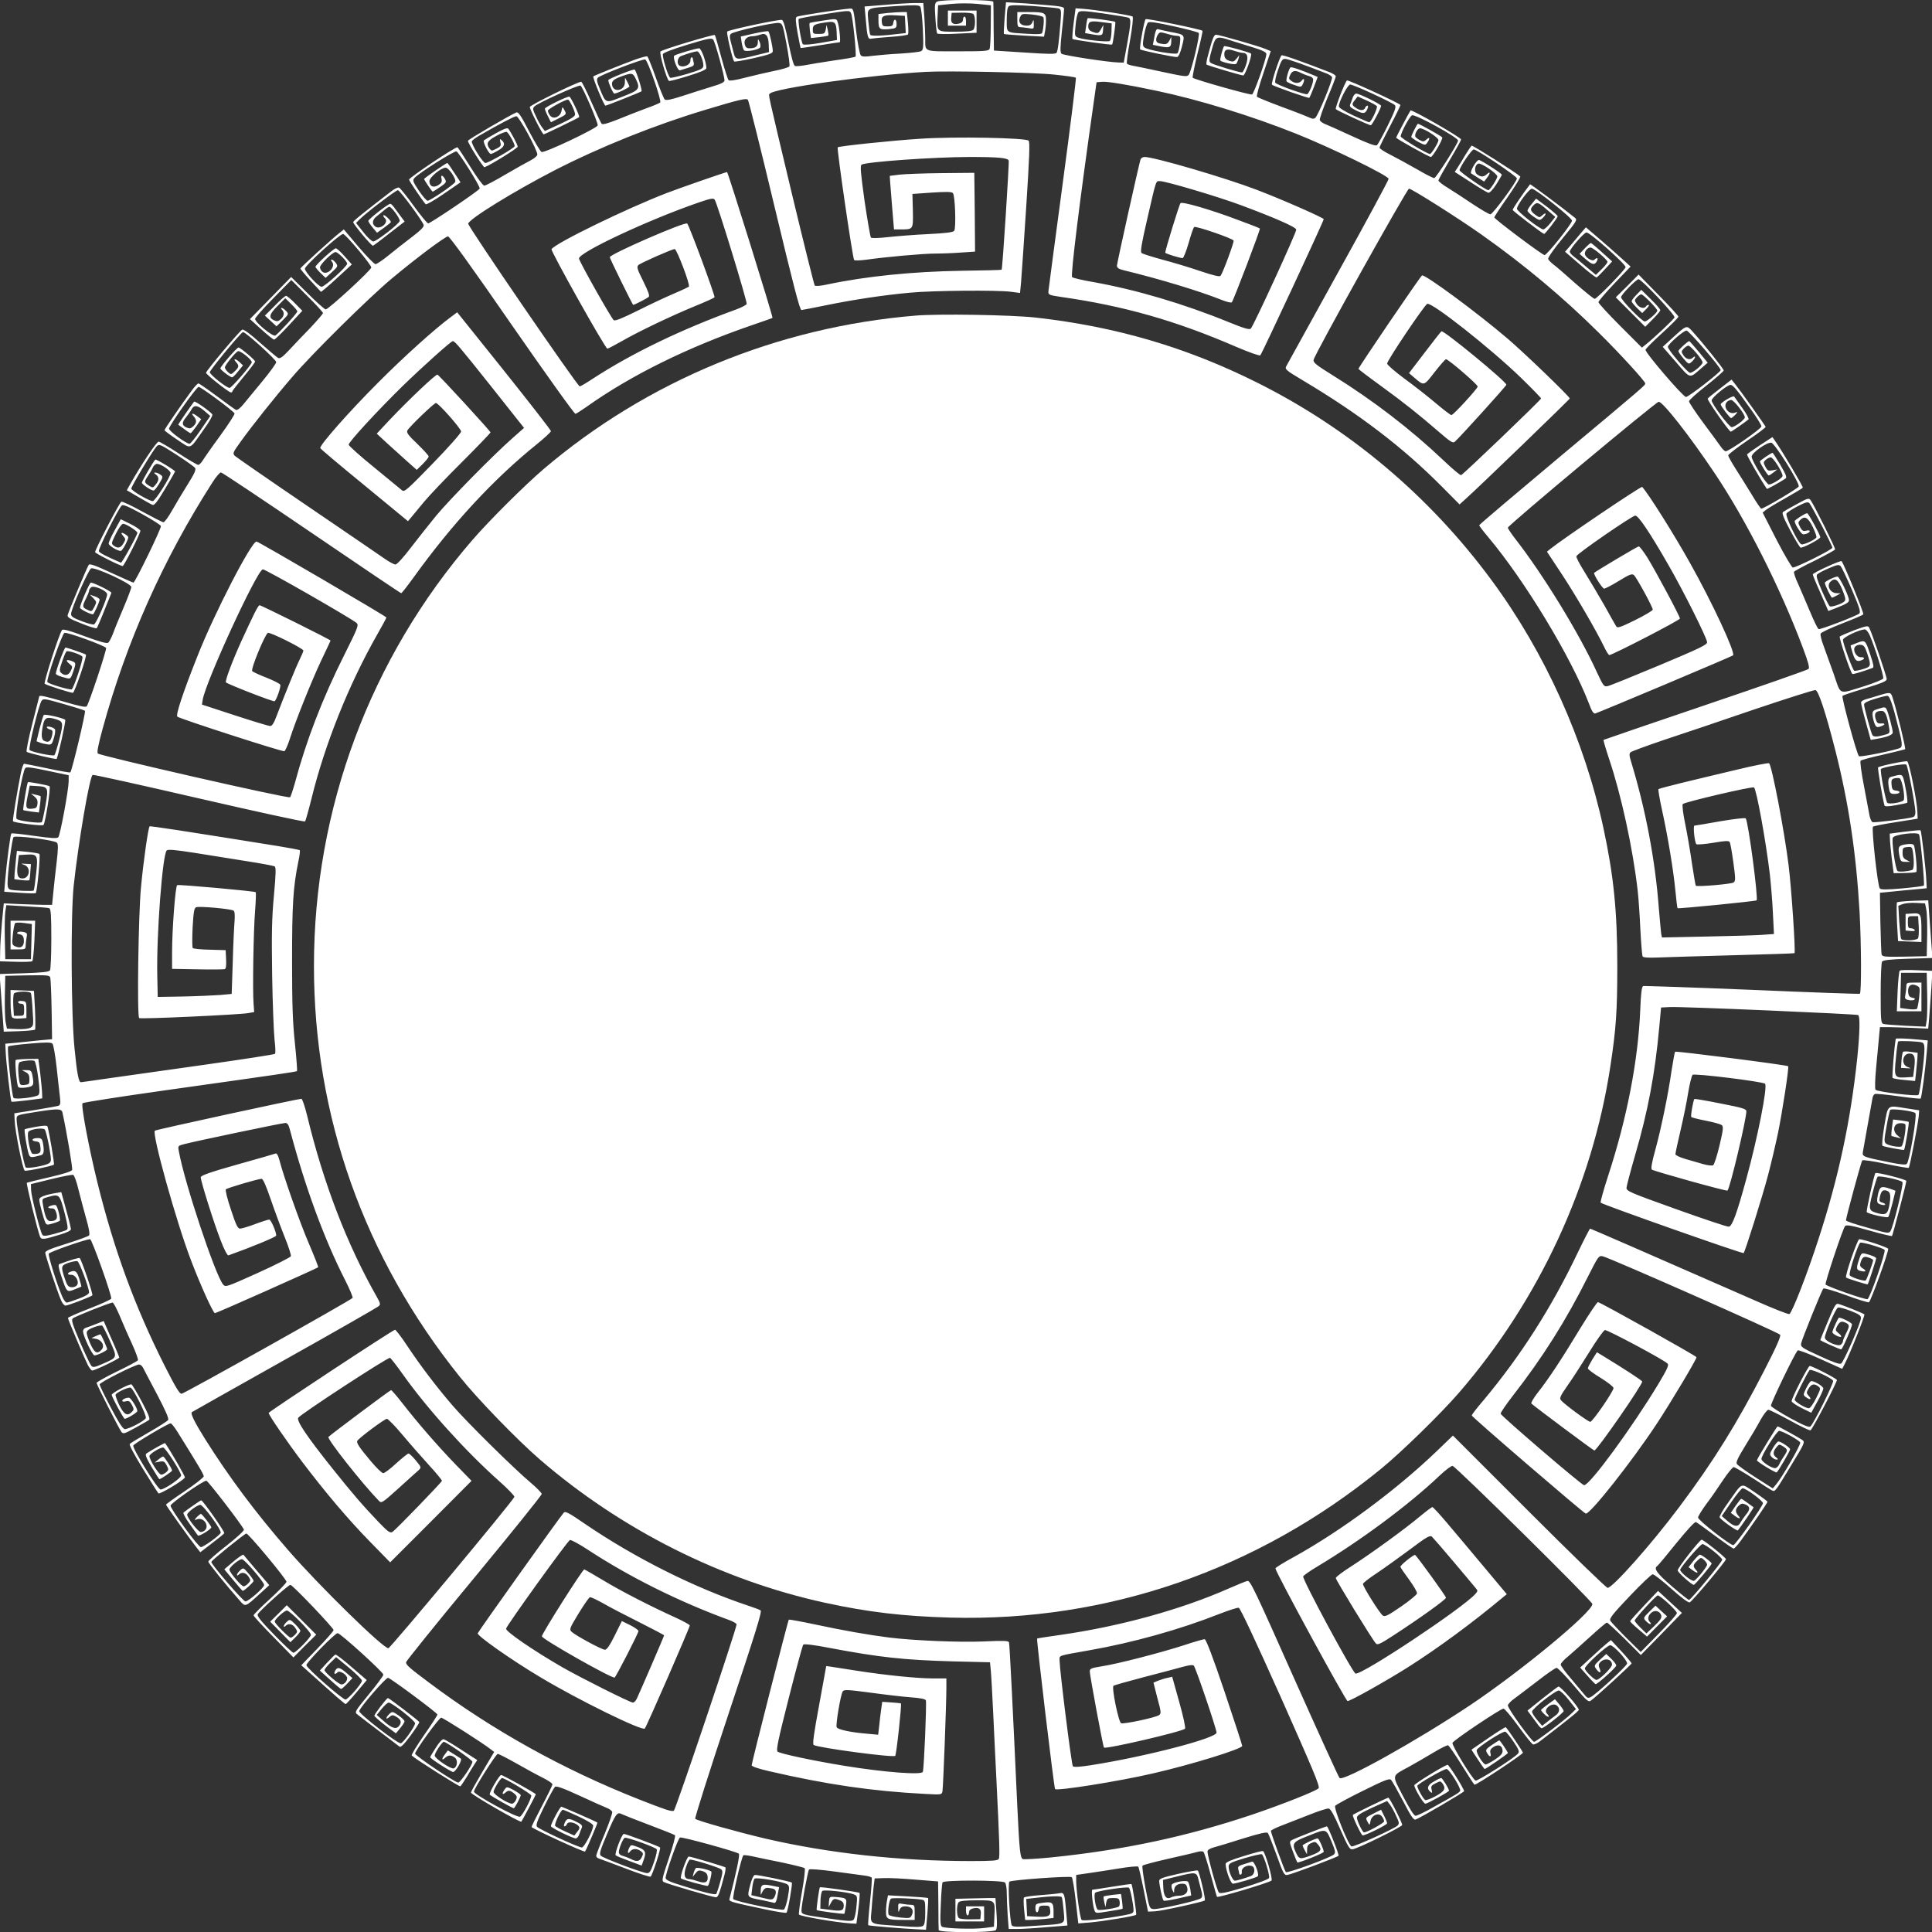
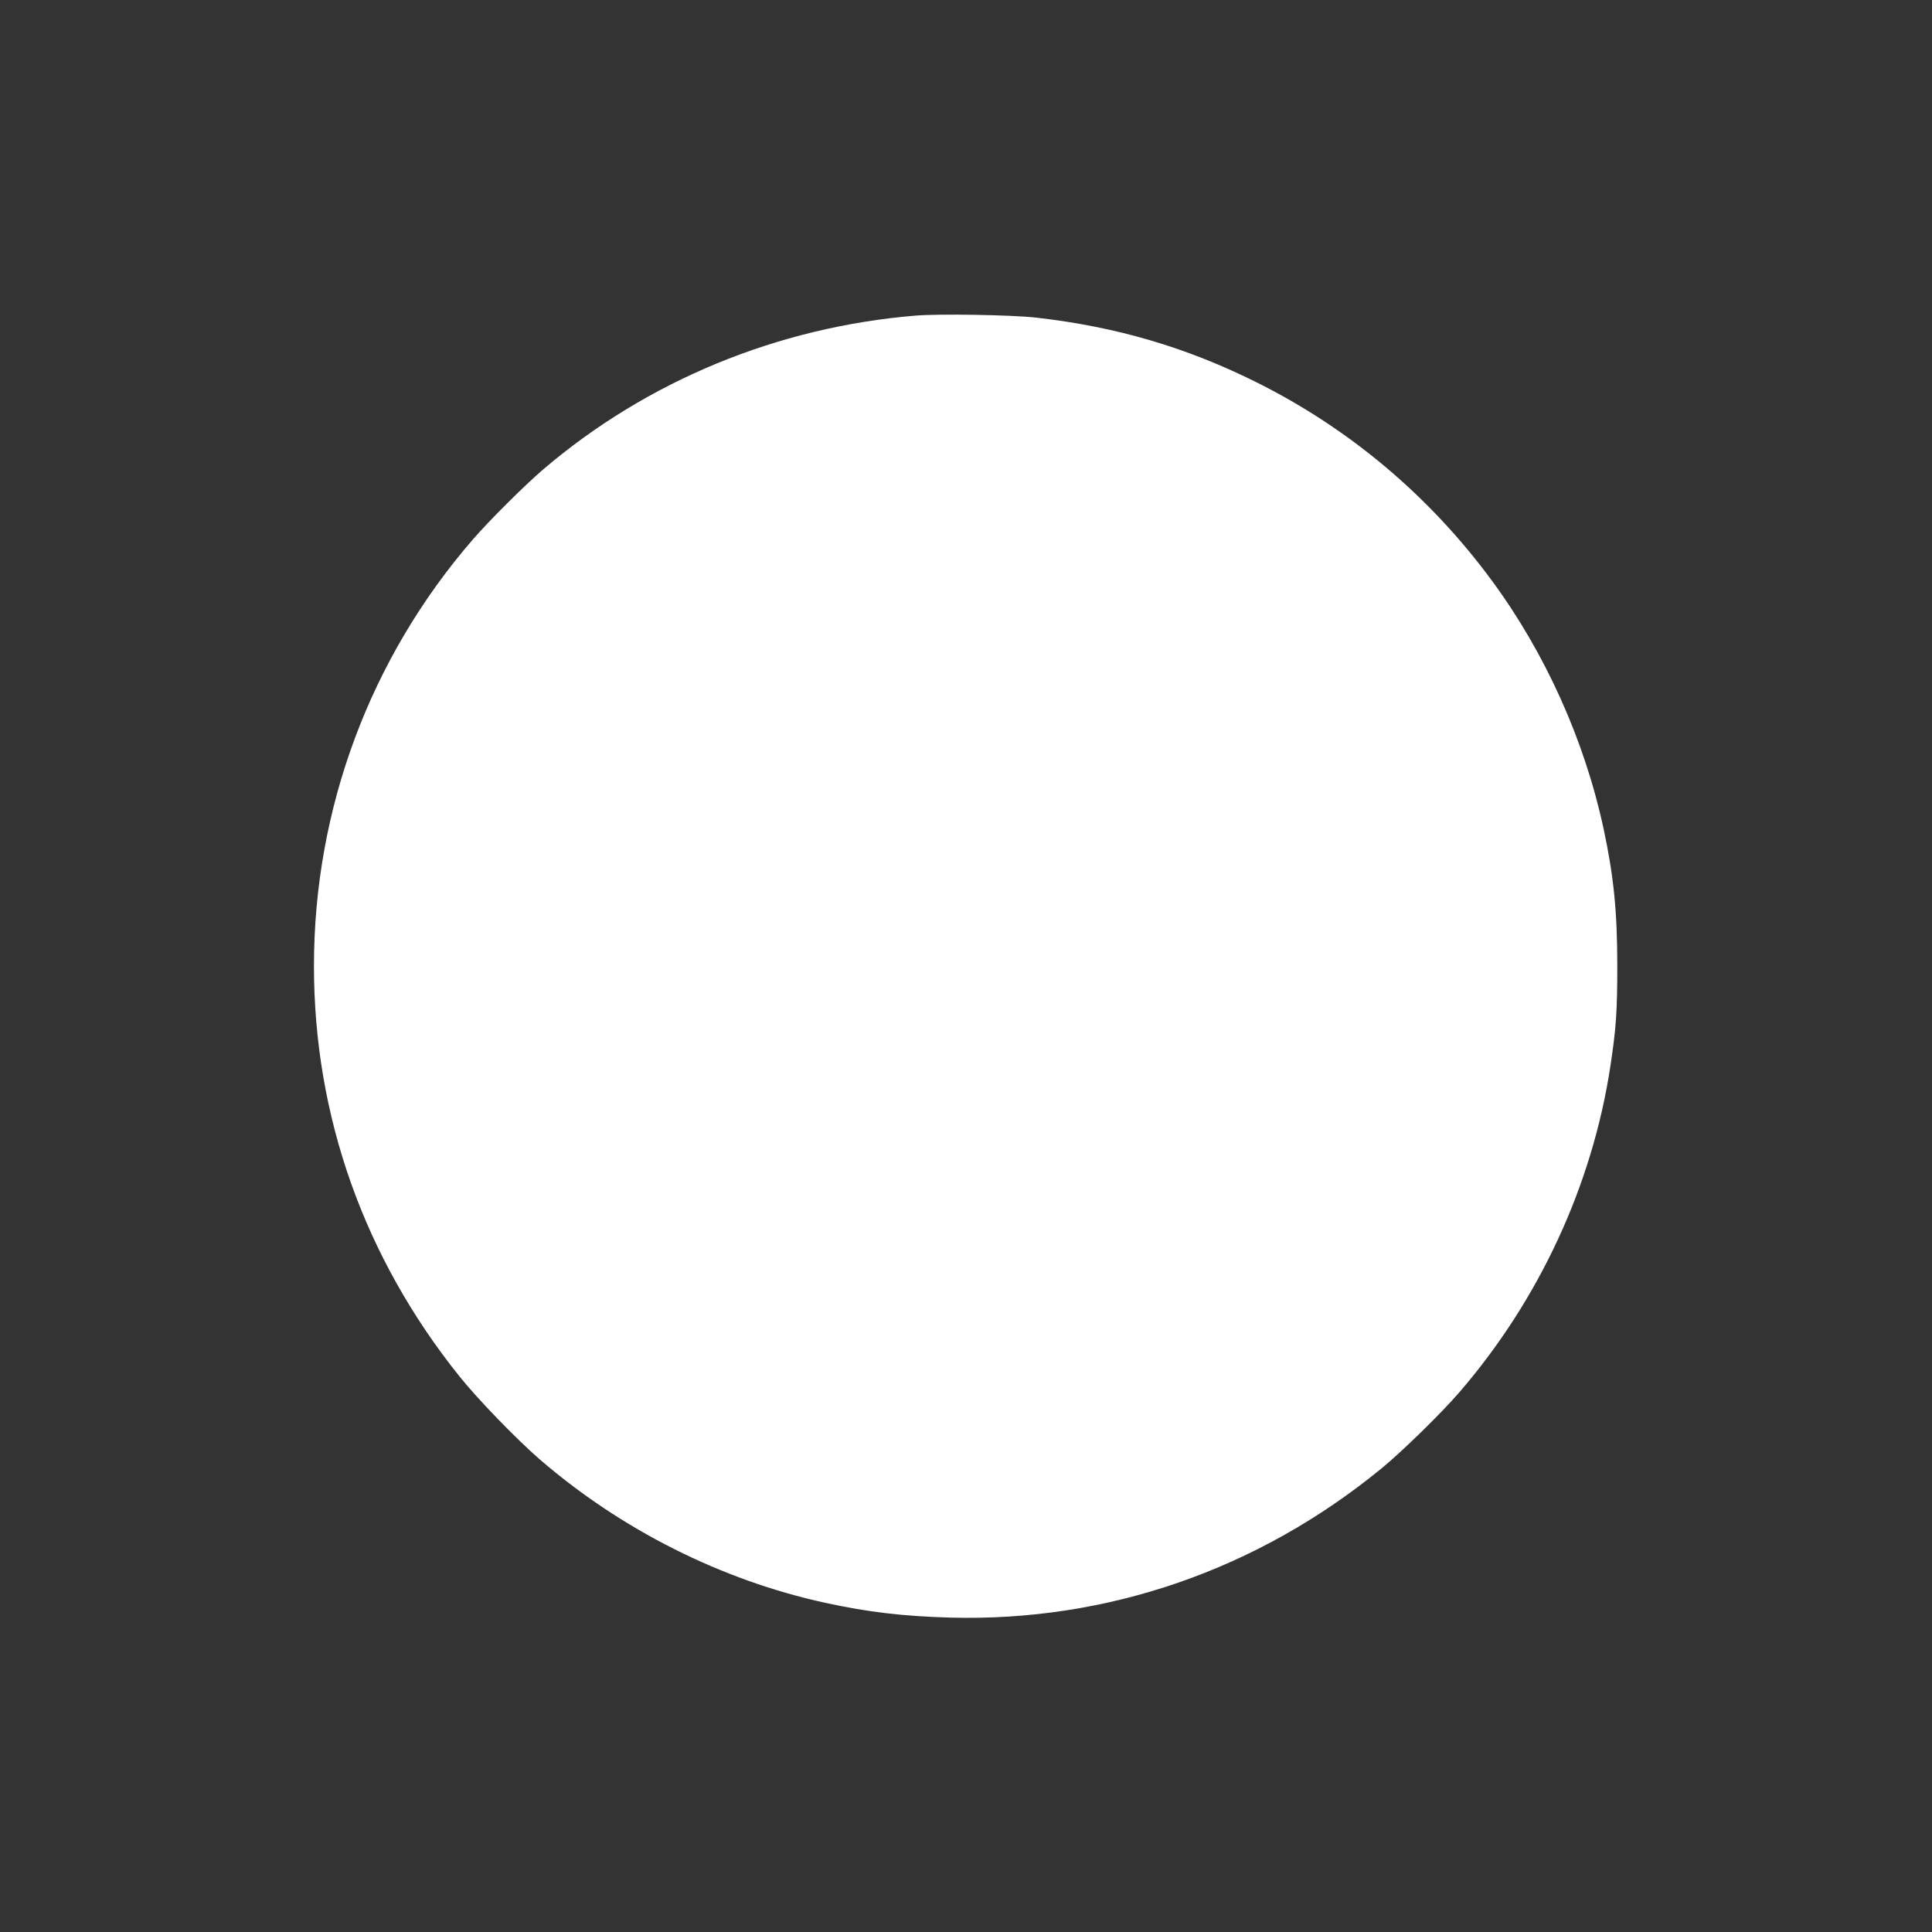
<svg xmlns="http://www.w3.org/2000/svg" version="1.0" width="1280pt" height="1280pt" viewBox="0 0 1280 1280" preserveAspectRatio="xMidYMid meet">
  <rect x="0" y="0" width="1280" height="1280" fill="#333333" stroke="none" />
  <g transform="translate(0,1280) scale(0.1,-0.1)" fill="#ffffff" stroke="none">
-     <path d="M6208 12789 c-15 -8 -17 -22 -11 -107 3 -53 9 -100 12 -104 4 -4 64 -5 134 -1 l127 6 0 74 0 73 -95 0 -95 0 0 -50 0 -50 60 0 60 0 0 30 c0 17 -4 30 -10 30 -5 0 -10 -9 -10 -20 0 -13 -9 -22 -25 -26 -40 -10 -57 2 -53 38 l3 33 65 1 c36 1 71 -3 78 -8 15 -13 16 -90 0 -106 -8 -8 -49 -12 -120 -12 -125 0 -121 -3 -116 110 l3 65 88 9 c51 5 123 5 175 0 l87 -9 -1 -136 c0 -75 -4 -143 -7 -152 -6 -15 -30 -17 -211 -17 -230 0 -216 -6 -216 84 0 29 -3 94 -6 144 l-7 92 -55 0 c-31 0 -119 -5 -195 -12 l-139 -11 7 -76 c11 -130 15 -143 39 -137 11 2 69 8 129 12 59 4 110 11 113 16 3 5 3 40 -1 79 l-7 69 -33 0 c-17 0 -60 -3 -94 -6 l-61 -7 0 -41 c0 -59 7 -64 68 -59 49 5 52 7 52 34 0 34 -17 39 -22 7 -2 -19 -9 -23 -38 -23 -32 0 -35 3 -38 32 -4 39 14 46 99 41 l54 -3 3 -57 3 -57 -43 -5 c-111 -14 -187 -16 -192 -7 -4 5 -9 46 -13 90 -7 95 -24 86 187 101 112 7 147 7 156 -3 7 -7 14 -68 18 -149 5 -124 4 -138 -12 -147 -9 -5 -71 -12 -137 -16 -66 -3 -149 -11 -185 -15 -48 -7 -68 -6 -77 3 -7 7 -21 80 -31 162 -17 149 -18 150 -42 148 -60 -4 -341 -47 -351 -54 -10 -6 -8 -30 5 -106 10 -54 19 -99 20 -101 2 -1 59 7 127 18 68 11 127 20 132 20 8 0 -2 104 -14 136 -7 21 -9 21 -94 8 -48 -7 -89 -14 -91 -17 -2 -2 -1 -25 2 -52 l7 -47 56 6 c30 4 57 8 59 11 2 2 0 19 -4 37 l-8 33 -5 -30 c-6 -27 -10 -30 -46 -30 -38 0 -40 2 -40 29 0 32 10 37 96 49 50 7 59 -2 62 -64 l2 -54 -108 -19 c-64 -11 -112 -15 -118 -9 -10 10 -35 160 -27 168 3 3 59 14 124 24 215 34 212 34 222 14 12 -22 38 -280 30 -288 -3 -4 -66 -15 -139 -25 -73 -11 -159 -25 -190 -31 -32 -6 -65 -9 -72 -6 -9 3 -24 57 -43 152 -19 98 -33 149 -43 153 -15 6 -350 -65 -363 -77 -7 -6 35 -187 46 -198 3 -4 62 7 131 22 102 23 125 32 125 46 0 26 -21 123 -29 131 -3 4 -46 -3 -95 -14 l-88 -20 6 -42 c4 -22 11 -45 15 -49 13 -13 102 4 108 20 3 8 1 24 -5 36 -10 22 -11 21 -11 -4 -1 -28 -17 -39 -57 -39 -17 0 -25 7 -30 27 -8 30 15 53 52 53 13 0 35 5 50 10 38 15 55 -5 57 -66 l2 -49 -90 -22 c-128 -32 -132 -31 -145 20 -6 23 -15 58 -20 77 -7 25 -6 38 3 46 16 16 282 76 316 72 25 -3 27 -8 52 -140 14 -76 23 -142 19 -148 -4 -6 -50 -20 -102 -30 -52 -11 -139 -31 -193 -45 -64 -17 -102 -22 -108 -16 -5 5 -27 73 -48 151 -21 78 -40 145 -43 148 -7 6 -348 -96 -360 -109 -10 -9 41 -186 56 -195 4 -3 61 12 128 33 82 25 120 42 120 52 0 39 -34 131 -48 131 -20 0 -155 -40 -165 -49 -12 -12 23 -103 38 -97 7 2 32 10 55 17 35 11 40 16 36 33 -3 12 -6 24 -6 29 0 4 -4 7 -8 7 -5 0 -8 -10 -8 -22 1 -25 -40 -46 -68 -35 -25 10 -20 56 7 66 42 16 93 31 106 31 14 0 41 -60 41 -93 0 -21 -10 -27 -105 -56 -58 -17 -110 -29 -115 -26 -14 9 -54 140 -48 157 4 9 70 34 163 62 131 40 159 46 170 34 12 -13 75 -241 75 -271 0 -12 -25 -24 -87 -42 -49 -15 -135 -42 -192 -61 -74 -24 -108 -31 -117 -23 -6 5 -33 71 -59 145 -26 74 -52 137 -56 140 -5 3 -39 -6 -76 -19 -88 -32 -277 -108 -282 -113 -7 -6 71 -194 80 -194 8 0 225 86 239 95 7 5 -33 131 -45 144 -6 6 -175 -61 -175 -70 0 -17 32 -89 40 -89 17 0 100 40 100 47 -1 4 -7 19 -15 33 l-14 25 -1 -31 c0 -53 -71 -70 -84 -21 -7 28 7 42 64 62 67 24 73 23 93 -19 30 -64 24 -73 -88 -116 -115 -46 -110 -47 -150 49 -22 53 -24 66 -13 77 18 18 298 126 313 120 17 -6 110 -275 99 -285 -5 -5 -48 -23 -96 -40 -48 -18 -131 -50 -184 -72 -62 -25 -101 -36 -107 -30 -6 6 -36 70 -68 143 -32 73 -62 134 -68 136 -15 5 -341 -155 -341 -167 0 -16 83 -181 92 -181 7 0 228 107 235 114 6 6 -56 136 -65 136 -20 0 -162 -70 -162 -80 0 -6 9 -29 20 -50 l20 -40 50 25 c55 28 55 27 38 58 -12 22 -12 21 -18 -8 -7 -40 -55 -59 -76 -30 -8 10 -14 25 -14 32 0 11 113 73 133 73 10 0 47 -77 47 -98 0 -13 -27 -30 -100 -64 l-100 -46 -17 22 c-10 12 -29 46 -42 75 -22 45 -23 53 -10 66 21 22 291 144 305 138 13 -5 114 -239 114 -263 0 -18 -352 -185 -372 -177 -7 2 -44 64 -82 136 -54 105 -72 131 -85 126 -38 -15 -321 -180 -321 -188 0 -16 102 -178 110 -175 41 15 219 126 220 136 0 12 -41 90 -62 119 -7 8 -29 0 -81 -29 -40 -22 -76 -44 -81 -48 -9 -9 32 -90 46 -90 5 0 27 10 48 23 42 23 50 46 24 68 -13 11 -14 9 -9 -14 6 -22 2 -28 -26 -42 -31 -16 -33 -16 -46 1 -24 33 -15 51 44 83 32 18 63 29 70 27 12 -5 53 -77 53 -94 0 -12 -174 -112 -194 -112 -17 0 -96 127 -90 144 2 6 23 22 47 36 135 78 234 130 248 130 17 0 139 -223 139 -254 0 -8 -19 -25 -42 -37 -24 -12 -100 -55 -169 -95 -69 -41 -132 -74 -141 -74 -8 0 -48 54 -92 125 -43 69 -81 127 -85 129 -10 7 -321 -201 -321 -214 0 -8 84 -132 110 -163 4 -5 58 26 119 68 l112 77 -17 27 c-52 79 -67 101 -71 101 -7 0 -153 -100 -153 -106 0 -7 52 -84 57 -84 2 0 24 14 49 31 37 25 43 33 34 49 -16 31 -32 35 -25 7 5 -20 1 -29 -20 -43 -33 -21 -60 -9 -60 26 0 25 76 88 107 89 21 1 72 -75 64 -94 -6 -17 -166 -125 -183 -125 -7 0 -33 30 -58 67 -41 62 -43 68 -28 85 29 32 263 180 277 175 17 -7 159 -233 154 -246 -4 -14 -327 -231 -341 -231 -7 0 -50 53 -96 116 -46 64 -90 118 -97 121 -8 3 -31 -8 -51 -24 -190 -146 -253 -197 -253 -205 0 -13 122 -159 131 -156 5 2 54 38 109 82 l101 78 -24 32 c-13 17 -32 43 -43 58 -10 15 -23 28 -28 28 -15 0 -146 -103 -146 -114 1 -6 14 -26 30 -45 l28 -33 46 33 c25 18 46 35 46 39 0 4 -11 17 -25 30 -24 23 -37 16 -14 -7 28 -28 -35 -79 -66 -53 -23 19 -18 46 13 69 15 12 38 30 50 41 13 11 27 20 32 20 14 0 72 -79 68 -94 -4 -20 -155 -136 -175 -136 -10 1 -40 28 -66 62 l-48 61 28 28 c45 44 236 189 249 189 13 0 164 -204 171 -231 3 -12 -20 -35 -79 -80 -45 -34 -115 -89 -154 -121 -39 -32 -78 -58 -86 -58 -9 0 -59 52 -113 115 l-97 115 -26 -21 c-52 -40 -262 -232 -262 -238 0 -4 31 -41 68 -81 l69 -74 25 20 c13 10 59 51 102 91 l77 71 -47 53 c-26 30 -53 54 -59 54 -14 0 -135 -110 -135 -123 0 -4 15 -23 33 -40 l34 -33 42 38 c40 37 41 39 26 61 -9 12 -21 22 -27 22 -7 0 -6 -5 2 -15 27 -33 -32 -93 -65 -65 -8 7 -15 20 -15 29 0 19 83 101 103 101 16 0 77 -61 77 -77 0 -18 -149 -153 -169 -153 -21 0 -111 98 -111 120 0 20 231 230 253 230 16 0 187 -204 187 -222 0 -17 -284 -278 -302 -278 -7 0 -61 48 -121 108 l-108 107 -136 -139 -137 -140 75 -68 c41 -37 79 -68 85 -68 6 0 50 43 99 96 l88 95 -49 50 c-26 27 -53 49 -59 49 -6 0 -40 -29 -75 -66 l-65 -65 39 -36 38 -35 41 40 c40 40 41 42 22 62 -10 11 -23 20 -29 20 -6 0 -5 -5 2 -12 18 -18 15 -43 -8 -63 -17 -15 -24 -16 -45 -7 -37 17 -31 41 25 96 l50 50 40 -39 c22 -22 40 -43 40 -48 0 -11 -126 -148 -146 -160 -17 -9 -134 87 -134 110 0 8 54 69 120 136 l120 122 105 -105 c58 -57 105 -109 105 -114 0 -5 -37 -48 -82 -96 -46 -47 -109 -113 -141 -148 -46 -49 -62 -60 -75 -53 -9 5 -63 51 -120 101 -63 57 -108 90 -117 86 -16 -6 -240 -273 -240 -286 0 -11 151 -130 165 -130 5 0 10 3 10 8 0 4 34 47 75 97 41 49 75 94 75 100 0 10 -90 86 -109 93 -9 3 -121 -126 -121 -139 0 -9 66 -59 78 -59 5 0 23 18 40 40 l32 39 -22 21 c-27 25 -47 27 -25 2 23 -25 21 -34 -8 -62 -24 -23 -25 -23 -45 -5 -11 10 -20 24 -20 31 0 14 65 95 86 107 14 8 97 -59 92 -74 -9 -25 -134 -169 -147 -169 -20 0 -131 88 -131 104 0 14 208 266 220 266 18 0 220 -183 220 -199 0 -9 -41 -65 -91 -126 -50 -60 -106 -129 -126 -153 -20 -25 -41 -41 -49 -38 -7 3 -64 44 -127 91 -63 47 -118 85 -123 85 -5 -1 -25 -22 -44 -48 -71 -96 -180 -255 -180 -262 0 -4 38 -32 84 -63 97 -64 77 -72 175 66 35 48 61 93 58 100 -5 15 -115 93 -121 86 -21 -26 -107 -151 -105 -153 48 -36 77 -56 82 -56 3 0 20 21 38 46 l32 47 -24 18 c-31 24 -47 24 -26 1 22 -25 21 -45 -3 -67 -17 -15 -24 -16 -45 -7 -31 14 -32 33 -1 69 12 15 28 38 35 51 16 31 41 28 86 -11 l38 -33 -63 -92 c-35 -51 -68 -92 -74 -92 -22 0 -136 83 -136 100 0 19 178 272 196 277 10 3 226 -156 238 -176 3 -5 -39 -70 -94 -146 -56 -76 -108 -151 -117 -166 -10 -16 -23 -29 -30 -29 -6 0 -65 34 -129 76 -65 42 -124 77 -133 78 -13 1 -116 -153 -189 -283 l-22 -39 77 -45 c43 -25 85 -49 94 -52 12 -4 32 21 82 105 37 62 67 114 67 116 0 8 -124 83 -131 79 -10 -7 -89 -142 -89 -153 0 -11 61 -52 78 -52 5 0 22 21 37 46 26 44 26 46 8 59 -10 8 -25 14 -33 14 -12 0 -12 -2 3 -13 22 -17 22 -38 -2 -67 -18 -22 -19 -22 -45 -6 -32 21 -32 25 -3 68 13 19 26 42 30 52 3 9 14 20 22 23 19 8 95 -41 95 -60 0 -25 -102 -186 -118 -186 -23 0 -142 69 -142 83 0 16 145 256 168 280 17 17 23 14 132 -56 62 -40 117 -79 123 -88 7 -11 -6 -39 -50 -109 -33 -52 -79 -130 -103 -172 -24 -43 -50 -78 -57 -78 -7 0 -69 32 -139 70 -70 39 -133 69 -140 66 -12 -4 -174 -316 -174 -334 0 -8 166 -92 183 -92 9 0 117 215 117 233 0 7 -29 27 -65 45 l-65 32 -40 -73 c-22 -39 -40 -79 -40 -88 0 -14 57 -49 80 -49 6 0 20 21 33 46 21 45 22 46 3 60 -29 21 -42 17 -20 -7 17 -19 17 -23 3 -47 -18 -32 -37 -38 -64 -18 -19 14 -19 15 13 80 18 37 39 66 48 66 19 0 94 -48 94 -60 0 -16 -102 -201 -109 -198 -97 42 -142 65 -146 76 -5 15 130 285 152 303 9 8 44 -7 133 -56 67 -37 124 -73 126 -80 5 -13 -171 -375 -182 -375 -3 0 -69 29 -147 65 -105 49 -143 62 -149 53 -14 -22 -136 -314 -140 -334 -2 -14 15 -25 92 -55 52 -21 98 -35 101 -31 3 4 26 56 50 117 24 60 46 113 47 117 4 8 -117 68 -136 68 -9 0 -72 -147 -72 -166 0 -10 67 -44 86 -44 6 0 43 81 44 97 0 6 -14 16 -32 22 l-32 11 23 -24 c22 -23 22 -25 7 -55 -19 -35 -17 -35 -51 -19 -30 14 -31 22 -5 73 11 22 20 44 20 51 0 6 6 17 14 23 18 15 106 -23 106 -47 0 -27 -72 -193 -87 -199 -7 -3 -44 7 -83 22 -57 22 -70 31 -69 48 0 32 114 290 132 301 21 13 267 -100 267 -123 0 -9 -23 -70 -51 -136 -28 -66 -60 -143 -70 -172 -11 -28 -25 -56 -32 -61 -9 -7 -54 5 -154 42 -102 38 -145 50 -152 42 -18 -22 -123 -348 -115 -356 10 -9 169 -60 187 -60 11 0 95 246 86 253 -7 6 -126 47 -135 47 -8 0 -64 -152 -64 -173 0 -8 29 -20 72 -30 24 -6 27 -3 42 40 21 61 21 62 -10 74 -36 13 -42 4 -14 -19 21 -17 22 -20 8 -48 -14 -30 -41 -34 -65 -10 -10 9 -9 24 8 71 11 33 24 64 29 69 9 9 97 -20 106 -35 8 -13 -58 -210 -71 -216 -16 -5 -153 36 -161 48 -9 15 97 320 113 326 17 7 271 -86 276 -100 4 -14 -115 -373 -129 -387 -7 -7 -51 2 -146 30 -126 37 -168 46 -168 36 0 -2 -21 -84 -46 -181 -25 -98 -42 -181 -37 -186 8 -8 194 -52 198 -47 9 11 63 254 57 259 -15 13 -135 40 -142 32 -4 -4 -16 -45 -28 -91 l-20 -83 23 -9 c13 -5 36 -10 51 -12 25 -3 29 1 42 46 8 26 10 52 5 56 -14 13 -53 22 -53 12 0 -5 9 -12 21 -15 18 -5 20 -10 14 -39 -9 -39 -21 -49 -49 -38 -22 8 -25 38 -11 107 10 46 24 54 71 42 65 -18 66 -22 38 -134 -14 -55 -29 -104 -33 -108 -9 -9 -151 20 -165 34 -10 9 61 301 80 327 11 15 23 13 145 -22 74 -21 137 -41 142 -45 7 -7 -86 -397 -97 -408 -3 -3 -71 9 -151 26 -80 17 -150 31 -155 31 -5 0 -14 -26 -21 -57 -23 -113 -57 -318 -53 -324 6 -10 194 -33 202 -25 12 13 50 251 40 257 -11 7 -139 31 -143 27 -6 -5 -35 -181 -31 -185 2 -2 26 -6 54 -10 l50 -6 7 52 c4 29 5 54 4 56 -2 2 -18 6 -34 10 l-30 7 23 -19 c17 -14 23 -27 20 -49 -3 -25 -8 -29 -36 -32 -41 -4 -45 7 -28 88 l13 65 49 -3 c74 -4 76 -10 55 -130 -10 -57 -21 -106 -24 -109 -11 -10 -156 8 -167 22 -13 15 39 318 58 337 8 8 48 3 149 -19 l138 -29 0 -40 c-1 -60 -56 -357 -69 -371 -8 -9 -44 -7 -159 9 -81 12 -149 19 -152 16 -6 -6 -31 -192 -40 -304 l-7 -82 102 -7 c55 -4 104 -5 107 -2 9 9 32 251 24 259 -3 4 -39 10 -78 14 l-71 7 -6 -54 c-3 -30 -7 -72 -9 -94 l-2 -40 48 -6 c27 -3 50 -3 52 0 1 4 5 29 6 56 l4 50 -35 2 c-35 2 -35 2 -7 -8 44 -17 33 -89 -14 -89 -32 0 -40 24 -32 91 l8 64 51 3 c73 4 77 -3 63 -129 -6 -57 -13 -106 -16 -109 -5 -6 -132 -1 -155 6 -13 4 -18 16 -18 42 0 67 30 296 40 306 13 13 271 -20 287 -37 9 -9 9 -39 -2 -132 -8 -66 -18 -156 -22 -200 l-8 -80 -50 0 c-27 0 -99 3 -160 5 l-110 5 -12 -125 c-6 -69 -12 -155 -12 -192 l-1 -67 102 -3 c57 -2 107 0 112 4 4 3 11 65 14 137 l5 131 -82 0 -81 0 0 -95 0 -95 50 0 c46 0 50 2 50 24 0 13 3 37 6 54 6 27 3 32 -19 37 -14 4 -32 3 -39 -1 -9 -6 -6 -10 12 -14 19 -4 26 -13 28 -36 4 -42 -19 -61 -54 -45 -25 11 -25 13 -19 79 4 37 11 71 15 76 5 4 31 5 59 1 l52 -7 -3 -116 -3 -117 -85 0 -85 0 -3 135 c-2 74 0 155 3 179 l7 44 135 -8 c75 -4 142 -9 149 -12 11 -4 14 -46 14 -202 0 -108 -4 -202 -9 -210 -7 -10 -49 -15 -171 -19 l-163 -5 8 -106 c4 -58 10 -144 14 -191 l6 -85 100 3 c55 2 103 7 107 10 3 4 3 63 0 132 l-7 125 -77 3 -78 3 0 -83 c0 -46 4 -89 9 -96 5 -9 24 -12 52 -10 l44 3 0 55 c0 53 -1 55 -28 58 -15 2 -27 -1 -27 -7 0 -6 9 -11 20 -11 17 0 20 -7 20 -40 0 -39 -1 -40 -34 -40 l-34 0 -4 68 c-2 37 0 73 5 80 11 14 103 17 111 3 4 -5 9 -56 12 -114 7 -100 6 -105 -15 -116 -12 -7 -51 -11 -88 -9 l-67 3 -8 40 c-5 21 -7 100 -6 175 l3 135 147 3 c133 2 147 1 151 -15 3 -10 7 -106 9 -213 l3 -195 -77 -7 c-43 -5 -113 -11 -155 -16 l-78 -7 3 -60 c3 -67 32 -318 38 -324 1 -2 48 2 104 9 l100 13 -1 31 c0 17 -6 76 -12 131 l-13 100 -72 -1 c-40 -1 -75 -4 -78 -7 -7 -7 7 -162 16 -177 5 -8 22 -9 54 -5 50 8 53 15 40 84 -6 27 -11 31 -38 31 l-31 0 25 -13 c19 -10 25 -20 25 -47 0 -32 -3 -35 -31 -38 -29 -3 -32 0 -37 30 -10 67 -8 118 5 122 31 10 86 14 96 7 7 -4 18 -54 25 -110 11 -85 11 -105 1 -116 -16 -15 -152 -31 -164 -19 -12 12 -45 332 -36 341 4 4 69 13 144 19 102 9 140 9 149 0 7 -6 19 -76 28 -156 9 -80 18 -169 22 -197 5 -42 3 -54 -10 -59 -8 -3 -77 -15 -154 -28 l-138 -22 2 -46 c2 -70 54 -329 67 -334 12 -5 184 31 193 40 5 4 -30 211 -42 252 -2 8 -23 8 -74 -1 -39 -7 -74 -14 -77 -17 -6 -6 15 -132 27 -166 9 -23 16 -23 82 -5 18 5 21 29 11 82 -5 26 -11 31 -35 31 -37 0 -47 -18 -12 -22 24 -3 28 -8 31 -39 3 -30 -1 -37 -18 -42 -12 -3 -28 -3 -35 -1 -17 7 -40 133 -26 147 17 17 95 27 107 14 7 -7 19 -57 29 -111 16 -93 16 -100 1 -112 -23 -17 -145 -39 -156 -28 -10 10 -60 273 -60 315 0 33 -3 31 140 54 135 21 159 20 164 -7 30 -138 68 -368 64 -379 -4 -10 -58 -27 -149 -48 -79 -18 -147 -35 -151 -37 -6 -4 70 -314 87 -357 9 -22 24 -20 135 14 43 13 70 26 70 35 0 7 -14 66 -32 130 l-32 116 -35 -6 c-72 -12 -111 -27 -111 -43 0 -21 30 -134 41 -154 7 -15 14 -15 48 -5 22 6 43 15 47 18 7 8 -14 96 -26 103 -9 6 -50 -6 -50 -14 0 -4 10 -7 22 -7 17 1 24 -7 32 -32 10 -37 -1 -52 -41 -52 -23 0 -35 28 -49 112 -6 35 -5 37 32 47 79 22 79 22 115 -117 18 -72 21 -95 11 -100 -6 -5 -44 -16 -83 -27 -58 -15 -72 -16 -79 -5 -15 25 -73 255 -74 295 l-1 40 134 33 c74 18 140 31 146 28 7 -2 23 -46 35 -98 13 -51 36 -138 51 -192 19 -65 25 -103 19 -111 -5 -6 -73 -31 -150 -55 -108 -34 -140 -47 -140 -60 0 -17 77 -251 105 -316 8 -19 21 -34 29 -34 17 0 167 58 178 68 6 6 -71 234 -84 247 -4 4 -62 -13 -135 -40 -9 -3 -5 -26 14 -82 35 -105 36 -106 86 -86 23 9 44 17 46 19 1 1 -5 25 -14 53 -16 50 -27 57 -59 45 -23 -9 -20 -21 6 -20 30 1 56 -48 37 -70 -7 -8 -23 -14 -37 -12 -21 2 -28 13 -43 58 -27 80 -25 86 26 104 25 8 51 13 58 10 13 -4 77 -177 77 -206 0 -11 -22 -25 -68 -42 -37 -14 -73 -26 -80 -26 -7 0 -21 19 -31 43 -35 82 -93 268 -88 281 5 12 246 96 274 96 12 0 146 -377 140 -394 -3 -6 -68 -36 -146 -66 -78 -30 -141 -58 -141 -62 0 -9 108 -264 131 -310 11 -21 24 -38 30 -38 18 0 179 78 179 86 0 4 -23 61 -52 125 l-51 117 -51 -20 c-28 -11 -59 -23 -68 -25 -10 -3 -18 -13 -18 -23 0 -29 62 -160 76 -160 18 0 84 32 84 41 0 10 -40 99 -45 99 -2 0 -16 -6 -31 -12 l-28 -13 29 -5 c40 -7 61 -47 38 -72 -30 -33 -48 -22 -78 47 -20 49 -25 68 -16 78 14 17 86 41 98 34 6 -4 29 -50 52 -103 49 -111 51 -106 -47 -149 -54 -24 -65 -26 -77 -14 -7 8 -41 79 -75 158 -50 118 -59 146 -48 156 14 13 246 105 264 105 6 0 28 -42 49 -92 21 -51 58 -135 82 -187 23 -51 40 -98 37 -103 -4 -6 -67 -40 -140 -75 -74 -36 -134 -70 -134 -75 0 -12 145 -297 164 -324 12 -16 19 -14 92 26 43 24 84 47 91 52 9 7 -3 38 -47 121 -33 62 -64 113 -69 115 -14 5 -131 -57 -131 -69 0 -13 79 -159 86 -159 15 0 84 42 84 51 0 20 -43 89 -56 89 -20 0 -44 -11 -44 -21 0 -5 11 -7 24 -3 20 5 27 0 40 -24 14 -28 14 -32 0 -46 -30 -31 -52 -19 -84 45 -16 34 -27 65 -24 70 10 16 86 51 100 45 18 -7 107 -184 100 -201 -7 -19 -118 -76 -140 -73 -13 2 -42 47 -92 143 -41 77 -74 146 -74 153 0 13 236 132 262 132 8 0 20 -10 26 -22 6 -13 48 -92 93 -177 56 -107 79 -159 73 -169 -5 -7 -62 -44 -127 -81 -65 -37 -122 -72 -127 -77 -6 -6 28 -69 86 -164 52 -85 99 -159 104 -164 8 -8 163 84 175 105 4 5 -90 168 -131 228 -2 3 -83 -42 -123 -68 -11 -7 -5 -25 33 -90 27 -45 50 -81 52 -81 9 0 84 51 84 57 0 13 -51 93 -59 93 -5 0 -19 -9 -32 -20 l-24 -20 32 6 c27 5 33 2 47 -24 14 -27 14 -31 -3 -46 -10 -9 -25 -16 -33 -16 -16 0 -78 98 -78 123 0 14 69 57 91 57 15 -1 119 -163 119 -185 0 -19 -116 -97 -137 -93 -21 4 -187 273 -180 291 5 13 231 147 248 147 5 0 24 -24 42 -52 139 -223 177 -286 177 -299 -1 -8 -57 -52 -125 -98 -69 -46 -125 -86 -125 -90 0 -6 153 -221 201 -282 l26 -33 77 59 c42 32 79 62 82 67 5 8 -142 218 -153 218 -5 0 -97 -64 -117 -81 -5 -4 13 -38 40 -75 27 -38 52 -72 55 -77 6 -9 88 41 89 54 0 9 -61 89 -69 89 -4 0 -16 -10 -27 -21 -19 -22 -19 -22 4 -14 42 13 80 -43 50 -73 -7 -7 -19 -12 -28 -12 -17 0 -90 93 -90 115 0 15 67 65 87 65 20 0 144 -170 135 -186 -12 -21 -114 -94 -131 -94 -18 0 -201 251 -201 275 0 15 215 165 237 165 11 0 238 -296 249 -324 3 -7 -49 -54 -116 -107 -66 -51 -120 -99 -120 -105 0 -10 116 -154 208 -258 38 -44 35 -45 136 47 l60 55 -84 98 c-46 55 -85 101 -87 103 -3 5 -39 -20 -87 -62 l-40 -34 59 -71 c33 -40 61 -72 63 -72 10 0 72 57 72 66 0 6 -15 28 -34 50 -34 39 -34 39 -55 20 -12 -11 -21 -24 -21 -30 0 -6 5 -5 12 2 19 19 46 14 64 -13 16 -24 16 -27 -1 -45 -10 -11 -24 -20 -31 -20 -15 0 -94 93 -94 111 0 17 63 69 83 69 17 0 147 -152 147 -171 0 -18 -104 -109 -124 -109 -15 0 -226 244 -226 262 0 9 220 187 232 188 15 0 269 -306 266 -320 -2 -9 -51 -60 -110 -114 -60 -54 -108 -103 -108 -108 0 -6 59 -70 132 -144 l132 -135 75 76 76 75 -97 97 -98 98 -55 -55 -55 -54 67 -68 67 -68 33 32 c18 18 33 37 33 43 0 6 -16 26 -35 45 -34 33 -35 33 -55 15 -11 -10 -20 -23 -20 -29 0 -6 5 -5 12 2 19 19 46 14 64 -13 16 -24 16 -27 -1 -45 -10 -11 -23 -20 -29 -20 -13 0 -106 94 -106 107 0 15 65 73 81 73 19 0 159 -141 159 -161 0 -17 -100 -119 -116 -119 -6 0 -64 54 -128 120 -91 94 -115 124 -108 136 14 24 202 194 216 194 14 0 286 -285 286 -300 0 -6 -48 -61 -107 -122 l-107 -111 45 -40 c179 -161 243 -217 249 -217 4 0 37 36 73 79 l67 80 -100 86 c-55 48 -103 85 -108 83 -4 -1 -29 -26 -55 -54 l-48 -52 68 -61 c37 -34 70 -61 73 -61 4 0 22 16 41 36 l34 36 -39 34 c-45 39 -61 42 -76 14 -11 -21 -1 -27 17 -9 14 14 63 -17 63 -40 0 -20 -19 -41 -38 -41 -17 0 -112 81 -112 95 0 6 17 28 39 49 l38 37 87 -72 c48 -40 86 -78 84 -85 -5 -24 -93 -123 -109 -124 -20 0 -259 209 -259 228 0 18 189 212 207 212 18 0 303 -259 303 -275 0 -7 -43 -66 -96 -130 -94 -115 -96 -118 -76 -134 16 -13 96 -74 279 -213 8 -7 30 15 73 73 33 45 59 85 58 90 -3 8 -200 159 -208 159 -8 0 -90 -107 -90 -117 0 -4 32 -33 71 -63 l72 -54 28 34 c16 19 29 39 29 46 0 6 -18 24 -40 39 -39 27 -41 27 -60 10 -11 -10 -20 -23 -20 -28 0 -6 9 -2 19 7 15 13 24 15 38 7 36 -19 46 -37 31 -60 -19 -31 -48 -25 -102 23 l-50 44 33 41 c18 22 39 41 46 41 22 0 175 -120 175 -137 0 -21 -80 -133 -95 -133 -25 0 -275 194 -275 213 0 20 175 222 191 221 15 -1 322 -229 327 -243 1 -4 -38 -65 -88 -136 -49 -71 -87 -132 -82 -136 25 -24 316 -208 322 -204 4 3 23 31 42 62 19 32 42 70 52 85 l18 27 -104 67 c-56 37 -110 69 -118 71 -9 2 -29 -18 -52 -55 -21 -32 -38 -61 -38 -64 0 -9 139 -98 152 -98 17 0 63 81 51 89 -5 3 -26 17 -47 30 l-39 24 -18 -24 c-24 -31 -24 -47 -1 -26 22 21 41 21 66 2 21 -16 16 -62 -8 -71 -18 -7 -126 66 -126 85 0 17 49 91 60 91 17 0 190 -121 190 -132 -1 -22 -80 -138 -94 -138 -21 0 -286 178 -286 192 1 20 159 238 173 238 12 0 277 -169 326 -208 l25 -19 -77 -130 c-42 -71 -77 -134 -77 -139 0 -13 327 -201 334 -193 7 9 96 177 96 181 0 7 -218 128 -230 128 -12 0 -82 -119 -75 -130 5 -8 150 -90 159 -90 6 0 46 75 46 87 0 4 -21 19 -46 33 -45 23 -47 24 -60 5 -21 -28 -17 -41 5 -21 20 18 31 16 63 -11 13 -12 15 -20 6 -39 -6 -13 -18 -24 -26 -24 -27 0 -122 61 -122 78 0 17 46 92 56 92 19 0 194 -105 194 -116 0 -23 -59 -134 -75 -140 -21 -9 -305 147 -305 166 0 19 146 250 158 250 6 0 63 -29 125 -64 61 -35 140 -78 175 -95 34 -17 62 -36 62 -43 0 -6 -32 -72 -71 -146 -39 -74 -69 -135 -67 -137 19 -17 348 -168 354 -162 7 7 85 190 82 192 -9 7 -232 105 -239 105 -9 0 -69 -112 -69 -129 0 -10 144 -81 165 -81 7 0 18 12 23 28 5 15 13 35 17 44 5 13 -3 22 -34 37 -52 27 -65 26 -79 -4 -7 -16 -8 -25 -1 -25 5 0 12 7 16 16 6 17 46 12 70 -8 17 -14 16 -22 -5 -47 l-17 -22 -60 27 c-33 15 -63 32 -67 37 -7 12 38 107 51 107 4 0 51 -20 105 -45 59 -28 96 -51 96 -60 0 -31 -59 -145 -75 -145 -23 0 -282 120 -297 137 -9 12 0 37 48 135 32 66 65 124 71 130 9 7 55 -9 165 -60 84 -39 165 -75 181 -81 15 -6 30 -17 33 -25 3 -7 -20 -73 -50 -146 -31 -73 -56 -138 -56 -145 0 -7 8 -15 17 -18 10 -3 90 -33 177 -66 88 -34 163 -58 167 -54 14 17 69 187 62 193 -10 9 -227 90 -240 90 -13 0 -63 -132 -54 -142 3 -4 43 -20 89 -37 l83 -31 10 28 c23 59 18 74 -33 94 -46 17 -48 17 -58 -2 -15 -28 -12 -49 4 -27 16 21 45 22 71 3 17 -12 18 -18 7 -40 -13 -29 -34 -33 -73 -12 -14 7 -37 16 -52 20 -17 4 -27 13 -27 25 0 23 26 88 39 95 11 7 203 -62 212 -76 4 -6 -4 -44 -18 -84 -21 -61 -28 -74 -46 -74 -28 0 -288 98 -306 115 -12 11 -6 33 39 139 57 136 69 153 97 138 10 -5 92 -38 183 -72 91 -34 168 -65 172 -69 5 -4 -14 -73 -41 -154 -45 -133 -48 -148 -33 -156 24 -13 326 -101 345 -101 15 0 24 24 57 149 6 23 9 46 6 49 -7 6 -225 71 -243 72 -12 0 -61 -136 -51 -145 9 -9 172 -54 178 -49 10 11 29 89 22 95 -15 12 -95 30 -102 22 -4 -4 -11 -19 -15 -33 l-6 -25 19 24 c16 20 23 22 48 14 20 -7 30 -17 32 -35 5 -38 -16 -49 -63 -32 -22 7 -47 14 -56 14 -34 0 -42 26 -24 80 9 27 21 50 26 50 25 0 195 -53 207 -65 12 -10 10 -25 -7 -85 -11 -40 -23 -75 -26 -78 -7 -8 -90 12 -222 54 -86 26 -113 39 -113 52 0 31 82 263 95 268 14 6 375 -94 390 -107 8 -8 -16 -121 -62 -300 -5 -17 9 -21 237 -69 74 -16 138 -26 141 -22 9 10 41 193 35 199 -7 8 -229 53 -245 51 -9 -2 -22 -30 -32 -71 -20 -79 -22 -77 80 -96 34 -7 69 -15 76 -17 14 -6 20 8 30 67 l7 36 -54 11 c-58 11 -68 6 -68 -38 l0 -25 13 25 c10 18 20 24 38 22 39 -4 49 -10 49 -30 0 -10 -6 -26 -12 -35 -12 -15 -18 -15 -82 1 l-68 16 6 50 c3 27 10 54 15 59 12 12 194 -20 218 -38 13 -10 14 -21 3 -83 -7 -40 -19 -77 -26 -83 -13 -11 -319 52 -336 69 -8 8 54 277 67 290 2 3 28 0 57 -6 29 -7 118 -25 197 -41 79 -17 148 -34 152 -38 5 -5 -3 -73 -17 -152 -14 -79 -23 -149 -21 -155 5 -11 247 -53 342 -59 l39 -2 13 99 c7 55 10 102 8 105 -7 6 -258 42 -263 37 -5 -6 -25 -146 -21 -151 6 -5 180 -28 183 -24 2 2 6 25 10 51 8 52 5 54 -69 60 -39 3 -40 2 -43 -32 l-2 -35 15 28 c17 30 22 31 59 17 19 -7 26 -17 26 -35 0 -34 -16 -39 -92 -28 l-63 8 1 54 c1 29 6 57 12 63 10 10 170 -7 210 -23 22 -9 23 -12 16 -82 -3 -39 -12 -78 -19 -86 -11 -11 -37 -10 -161 8 -181 26 -184 27 -184 54 0 36 42 261 50 271 5 5 78 -1 167 -13 87 -12 177 -24 200 -27 24 -3 45 -9 48 -14 3 -4 -2 -76 -11 -160 -9 -83 -14 -153 -12 -155 4 -4 234 -23 323 -27 l60 -3 9 103 c4 57 7 105 5 107 -2 2 -63 7 -135 11 l-131 7 -6 -33 c-4 -18 -7 -52 -7 -75 0 -51 8 -55 118 -55 l72 0 0 50 c0 46 -2 50 -24 50 -13 0 -38 3 -55 6 -30 6 -31 5 -30 -27 0 -31 1 -32 9 -11 7 16 18 22 38 22 41 0 58 -23 44 -56 -11 -24 -14 -24 -79 -18 -38 4 -71 12 -75 18 -9 14 2 99 15 107 10 7 164 1 205 -7 21 -4 22 -10 22 -83 0 -56 -4 -82 -14 -90 -11 -9 -49 -10 -158 -1 -210 15 -192 4 -183 113 3 51 10 117 13 147 l7 55 60 2 c33 2 128 -3 210 -10 l150 -12 2 -155 c0 -85 1 -161 2 -167 1 -19 364 -18 379 0 8 9 9 46 4 113 l-7 99 -42 0 c-24 -1 -83 -2 -133 -3 l-90 -2 0 -75 0 -75 95 0 95 0 0 50 0 50 -60 0 -60 0 0 -30 c0 -16 5 -30 10 -30 6 0 10 9 10 20 0 13 9 22 25 26 40 10 57 -2 53 -38 l-3 -33 -65 -1 c-36 -1 -71 3 -77 8 -16 13 -17 90 -1 106 8 8 49 12 120 12 125 0 121 3 116 -110 l-3 -65 -60 -8 c-71 -10 -265 -4 -284 8 -11 6 -13 37 -8 146 3 76 8 143 12 148 9 16 397 15 413 -1 7 -7 12 -37 12 -68 0 -32 3 -98 6 -148 l7 -92 55 0 c31 0 119 5 195 12 l139 11 -7 76 c-11 137 -14 144 -45 138 -15 -3 -73 -9 -129 -13 -56 -4 -104 -11 -107 -16 -3 -5 -3 -40 1 -79 l7 -69 33 0 c17 0 60 3 94 6 l61 7 0 41 c0 61 -8 68 -68 60 -49 -6 -52 -8 -52 -35 0 -34 17 -39 22 -7 2 19 9 23 38 23 32 0 35 -3 38 -32 4 -39 -14 -46 -99 -41 l-54 3 -3 57 -3 57 43 5 c111 14 187 16 192 7 4 -5 9 -46 13 -90 7 -95 25 -85 -187 -100 -113 -8 -147 -8 -156 2 -13 14 -29 283 -16 291 18 11 403 39 413 29 5 -5 17 -76 26 -157 l17 -149 76 6 c90 8 298 42 307 51 5 5 -24 196 -31 204 -2 1 -59 -7 -127 -18 -68 -11 -127 -20 -132 -20 -8 0 2 -104 14 -136 7 -21 9 -21 95 -7 48 7 89 15 91 17 2 1 0 24 -3 51 l-7 47 -56 -6 c-30 -4 -57 -8 -59 -11 -2 -2 0 -19 4 -37 l8 -33 5 30 c6 27 10 30 46 30 34 0 40 -3 43 -24 2 -13 0 -27 -5 -32 -10 -10 -123 -28 -139 -22 -15 6 -30 102 -18 113 13 13 215 43 224 33 9 -9 30 -114 30 -149 0 -19 -8 -23 -62 -33 -141 -26 -273 -40 -282 -31 -11 11 -35 188 -36 256 l0 42 83 12 c45 6 136 21 201 31 65 11 122 16 127 12 4 -4 20 -73 36 -153 l29 -145 45 2 c45 2 318 62 331 72 7 6 -35 187 -46 198 -3 4 -62 -7 -131 -22 -102 -23 -125 -32 -125 -46 0 -26 21 -123 29 -131 3 -4 46 3 95 14 l88 20 -6 42 c-4 22 -11 45 -15 49 -13 13 -102 -4 -108 -20 -3 -8 -1 -24 5 -36 10 -21 11 -21 11 -1 1 28 20 44 53 44 22 0 29 -6 34 -27 8 -32 -15 -53 -59 -53 -15 0 -38 -5 -49 -11 -30 -16 -49 8 -51 67 l-2 49 90 22 c128 32 132 31 145 -19 6 -24 15 -59 20 -78 7 -25 6 -38 -3 -46 -16 -16 -282 -76 -316 -72 -25 3 -27 8 -52 140 -14 76 -23 142 -20 147 3 5 78 25 166 45 88 20 176 40 195 46 21 6 38 6 43 1 6 -6 27 -73 48 -151 21 -78 40 -144 42 -147 8 -7 345 93 361 108 10 9 -41 186 -56 195 -4 3 -61 -12 -128 -33 -83 -25 -120 -41 -120 -52 0 -39 34 -131 48 -131 20 0 155 40 165 49 12 12 -23 103 -38 97 -7 -2 -32 -10 -55 -17 -35 -11 -40 -16 -36 -33 3 -12 6 -24 6 -28 0 -5 4 -8 10 -8 5 0 9 10 7 22 -2 24 38 46 67 35 25 -10 20 -56 -6 -66 -43 -16 -94 -31 -107 -31 -14 0 -41 60 -41 93 0 21 10 27 105 56 58 17 110 29 115 26 14 -9 54 -140 48 -157 -4 -9 -69 -33 -164 -62 -126 -37 -160 -44 -169 -34 -12 13 -75 242 -75 271 0 11 15 20 43 28 23 6 111 32 194 59 114 35 155 44 163 36 5 -7 31 -73 58 -147 44 -123 50 -134 71 -131 23 2 330 117 339 127 6 6 -69 195 -77 195 -8 0 -211 -79 -232 -91 -17 -9 -17 -13 7 -77 14 -37 27 -69 29 -71 6 -6 175 61 175 70 0 17 -32 89 -40 89 -17 0 -100 -40 -100 -47 1 -4 7 -19 15 -33 l14 -25 1 31 c0 24 6 34 27 43 24 11 29 10 45 -9 30 -36 21 -48 -52 -75 -67 -24 -73 -23 -93 19 -30 64 -24 73 88 116 115 46 110 47 150 -49 22 -54 24 -66 13 -77 -21 -21 -309 -127 -319 -117 -8 8 -99 258 -99 273 0 4 33 21 73 36 39 15 121 47 182 71 60 24 118 43 128 41 13 -2 35 -42 77 -138 51 -116 62 -135 81 -132 32 3 329 149 329 161 0 16 -83 181 -92 181 -7 0 -228 -107 -235 -114 -6 -6 56 -136 65 -136 20 0 162 70 162 80 0 6 -9 29 -20 50 l-20 40 -50 -25 c-55 -28 -55 -27 -38 -58 12 -22 12 -21 18 8 7 40 55 59 76 30 8 -10 14 -25 14 -32 0 -11 -113 -73 -133 -73 -10 0 -47 77 -47 98 0 14 25 30 100 65 l100 45 17 -22 c10 -12 29 -46 42 -75 21 -45 23 -53 10 -66 -21 -21 -291 -144 -305 -138 -20 7 -119 253 -108 269 5 7 87 52 183 99 143 71 176 84 187 73 7 -7 43 -71 80 -141 52 -101 70 -127 83 -122 38 15 321 181 321 188 0 16 -102 178 -110 175 -40 -15 -219 -126 -220 -136 0 -20 61 -122 73 -122 15 0 157 79 157 86 0 13 -44 84 -52 84 -5 0 -27 -10 -48 -23 -42 -23 -50 -46 -24 -68 13 -11 14 -9 9 14 -6 22 -2 28 26 42 31 16 33 16 46 -1 24 -33 15 -51 -44 -83 -32 -18 -63 -29 -70 -27 -12 5 -53 77 -53 94 0 12 174 112 194 112 17 0 96 -127 90 -144 -5 -12 -17 -20 -174 -107 -57 -33 -112 -59 -121 -59 -11 0 -38 43 -83 129 -76 147 -79 132 39 196 39 21 110 63 159 92 49 30 94 52 100 50 6 -3 47 -61 90 -131 43 -69 81 -128 85 -130 8 -6 321 201 321 212 0 6 -100 156 -114 169 -2 2 -54 -30 -115 -72 l-112 -77 17 -27 c52 -79 67 -101 71 -101 7 0 153 100 153 106 0 7 -52 84 -57 84 -2 0 -24 -14 -49 -31 -37 -25 -43 -33 -34 -49 16 -31 32 -35 25 -7 -5 20 -1 29 20 43 33 21 60 9 60 -27 0 -17 -13 -32 -50 -56 -27 -18 -55 -33 -62 -33 -17 0 -66 79 -59 96 8 20 173 127 189 121 7 -2 32 -33 55 -67 35 -52 40 -66 29 -78 -22 -28 -268 -184 -281 -179 -20 8 -159 235 -153 250 7 18 319 227 338 227 8 0 52 -53 98 -116 46 -64 90 -118 97 -121 8 -3 31 8 51 24 191 147 253 197 253 205 0 18 -123 159 -135 154 -6 -2 -55 -39 -108 -81 l-97 -78 23 -31 c13 -17 32 -43 43 -58 10 -15 23 -28 28 -28 15 0 146 103 146 114 -1 6 -14 26 -30 45 l-28 33 -46 -33 c-25 -18 -46 -35 -46 -39 0 -4 11 -17 25 -30 24 -23 37 -16 14 7 -28 28 35 79 66 53 23 -19 18 -47 -11 -67 -14 -10 -39 -29 -56 -43 l-31 -24 -33 39 c-19 22 -34 47 -34 55 0 19 154 140 178 140 9 -1 39 -28 65 -62 l48 -61 -28 -28 c-45 -44 -236 -189 -249 -189 -15 0 -174 219 -174 241 0 8 21 31 48 49 26 19 95 72 154 117 59 46 113 83 121 83 8 0 58 -52 112 -115 86 -103 99 -114 115 -102 33 23 270 240 270 247 0 3 -31 40 -68 80 l-69 74 -25 -20 c-13 -10 -59 -51 -102 -91 l-77 -71 47 -53 c26 -30 51 -55 55 -57 9 -4 133 107 137 123 1 6 -13 26 -32 44 l-34 33 -42 -38 c-39 -37 -40 -40 -25 -61 22 -31 37 -29 23 2 -8 18 -8 28 1 39 29 35 81 26 81 -13 0 -19 -83 -101 -103 -101 -15 0 -77 61 -77 76 0 19 147 154 168 154 22 0 112 -97 112 -121 0 -15 -209 -208 -242 -223 -15 -8 -24 -5 -36 11 -10 12 -50 59 -89 106 -40 46 -73 91 -73 99 0 7 21 32 48 53 26 22 93 82 148 132 56 51 105 93 110 93 5 0 57 -48 117 -107 l108 -108 136 139 136 140 -79 73 -79 73 -92 -97 c-51 -54 -93 -101 -93 -104 0 -4 25 -28 56 -54 l56 -48 66 67 67 67 -39 36 -38 35 -41 -40 c-40 -40 -41 -42 -22 -62 10 -11 23 -20 29 -20 6 0 5 5 -2 12 -18 18 -15 42 7 62 24 22 57 14 67 -16 5 -17 -5 -31 -46 -71 l-52 -49 -39 38 c-21 21 -39 42 -39 47 0 12 142 167 153 167 17 0 127 -102 127 -117 0 -8 -54 -69 -120 -136 l-120 -122 -96 95 c-52 52 -100 103 -105 112 -8 15 15 44 128 163 76 80 144 145 153 145 8 0 64 -43 123 -96 66 -59 113 -94 122 -90 16 6 240 273 240 286 0 10 -150 130 -161 129 -13 0 -159 -187 -159 -203 0 -13 92 -96 107 -96 8 0 118 131 118 141 0 9 -66 59 -78 59 -5 0 -24 -19 -42 -41 l-33 -42 24 -18 c31 -24 47 -24 26 -1 -23 25 -21 34 8 62 24 23 25 23 45 5 11 -10 20 -24 20 -31 0 -14 -65 -95 -86 -107 -14 -8 -97 59 -92 74 9 25 134 169 147 169 20 0 131 -88 131 -104 0 -14 -208 -266 -220 -266 -5 0 -56 41 -114 91 -99 85 -122 118 -96 134 5 3 62 71 126 151 71 87 122 143 130 140 7 -3 64 -44 127 -91 63 -47 118 -85 123 -85 5 1 25 22 44 48 71 96 180 255 180 262 0 4 -38 32 -84 63 -97 64 -77 72 -175 -66 -35 -48 -61 -93 -58 -100 6 -15 115 -93 121 -86 16 18 107 151 104 153 -2 1 -20 14 -40 29 -20 15 -39 27 -42 27 -3 0 -19 -21 -37 -46 l-32 -47 24 -18 c31 -24 47 -24 26 -1 -22 25 -21 45 3 67 17 15 24 16 45 7 31 -14 32 -33 1 -69 -12 -15 -28 -38 -35 -50 -16 -32 -41 -29 -86 10 l-38 33 63 92 c35 51 69 92 75 92 23 0 135 -83 135 -99 0 -19 -179 -273 -196 -278 -16 -5 -234 165 -234 183 0 8 24 47 53 87 30 39 80 111 112 160 32 48 64 87 71 87 7 0 65 -34 129 -75 63 -42 121 -78 128 -81 18 -7 20 -4 126 171 85 139 90 151 74 163 -22 16 -159 92 -166 92 -5 0 -137 -216 -137 -225 0 -9 123 -84 131 -80 10 7 89 142 89 153 0 11 -61 52 -78 52 -5 0 -21 -19 -35 -42 -23 -39 -24 -44 -10 -60 9 -10 23 -18 32 -18 14 1 14 2 -1 14 -23 17 -23 38 1 67 18 22 19 22 45 6 32 -21 32 -25 3 -68 -13 -19 -26 -42 -30 -52 -3 -9 -14 -20 -22 -23 -19 -8 -95 41 -95 60 0 25 102 186 117 186 22 0 134 -62 140 -77 5 -14 -121 -233 -160 -278 l-22 -26 -114 73 c-63 40 -118 80 -124 89 -7 11 7 41 55 119 36 58 82 135 102 173 21 37 44 67 52 67 7 0 71 -32 141 -70 70 -39 132 -69 138 -66 12 4 175 316 175 333 0 9 -163 93 -180 93 -11 0 -120 -212 -120 -233 0 -7 29 -27 65 -45 l65 -32 40 73 c22 39 40 79 40 88 0 14 -57 49 -80 49 -6 0 -20 -21 -33 -46 -21 -45 -22 -46 -3 -60 29 -21 42 -17 20 7 -17 19 -17 23 -3 47 18 32 37 38 64 18 19 -14 19 -15 -13 -80 -19 -38 -39 -66 -48 -66 -22 0 -94 43 -94 57 0 12 86 182 99 196 10 10 149 -53 156 -71 5 -15 -129 -285 -151 -303 -9 -7 -46 8 -134 56 -67 37 -124 73 -127 81 -4 12 155 343 177 367 4 5 72 -21 151 -57 l144 -65 14 27 c36 68 139 328 133 334 -9 8 -151 65 -176 70 -14 2 -27 -22 -66 -117 -28 -66 -50 -121 -50 -123 0 -5 128 -62 138 -62 9 0 72 147 72 166 0 10 -67 44 -86 44 -6 0 -43 -81 -44 -96 0 -12 50 -38 58 -30 3 3 -5 14 -18 24 -20 16 -21 21 -10 43 18 33 29 39 57 26 28 -13 29 -22 3 -72 -11 -22 -20 -44 -20 -51 0 -6 -6 -17 -14 -23 -18 -15 -106 23 -106 47 0 28 72 194 87 199 8 3 46 -7 84 -22 56 -22 69 -31 68 -48 0 -31 -114 -290 -131 -301 -10 -6 -52 8 -142 50 -120 55 -127 60 -123 84 6 29 136 351 147 363 4 5 71 -15 148 -43 77 -29 147 -50 154 -48 12 5 128 326 128 354 0 9 -165 64 -192 64 -12 0 -97 -245 -87 -254 8 -7 140 -48 143 -45 5 6 56 163 56 172 0 8 -28 20 -72 31 -25 6 -28 3 -43 -44 -19 -56 -16 -66 20 -72 30 -6 32 3 4 20 -15 9 -18 19 -13 35 12 40 23 46 55 35 16 -5 29 -13 29 -17 0 -12 -41 -126 -49 -134 -8 -8 -98 20 -106 34 -9 13 56 210 70 216 16 5 153 -36 161 -48 9 -15 -97 -320 -113 -326 -14 -6 -270 84 -278 97 -6 10 115 372 129 387 9 10 43 4 159 -29 80 -23 149 -39 152 -37 5 6 95 349 95 365 0 10 -198 60 -205 52 -9 -11 -63 -254 -57 -259 15 -13 135 -40 142 -32 4 4 16 45 28 91 l20 83 -21 8 c-63 23 -77 22 -87 -5 -6 -14 -11 -40 -13 -56 -2 -26 2 -32 26 -39 15 -4 27 -4 27 1 0 4 -9 10 -21 13 -18 5 -20 10 -14 39 9 39 21 49 49 38 22 -8 25 -38 11 -107 -10 -46 -24 -54 -71 -42 -65 18 -66 22 -38 134 14 55 29 104 34 109 9 9 148 -20 164 -35 10 -9 -61 -301 -80 -327 -10 -14 -22 -13 -125 17 -109 30 -169 50 -169 56 0 17 101 390 108 397 5 5 73 -5 156 -23 81 -17 149 -29 152 -26 7 6 62 294 66 341 l3 40 -85 13 c-130 21 -121 28 -146 -117 -12 -71 -17 -128 -12 -131 11 -7 139 -31 143 -27 6 5 35 181 31 185 -2 2 -26 6 -54 10 l-50 6 -7 -52 c-4 -29 -5 -54 -4 -56 2 -2 18 -6 34 -10 l30 -7 -23 19 c-35 28 -28 77 12 81 16 2 33 -1 38 -6 10 -10 -9 -129 -23 -146 -9 -10 -82 2 -103 17 -14 11 -14 22 3 115 10 57 21 106 24 109 11 10 156 -8 167 -22 12 -15 -39 -318 -57 -336 -8 -8 -42 -4 -113 10 -177 36 -183 38 -178 69 7 38 59 333 64 358 2 12 9 24 16 26 7 3 77 -4 156 -15 78 -11 145 -18 147 -15 6 6 31 194 40 304 l7 81 -69 6 c-69 7 -143 9 -143 5 -10 -52 -26 -255 -21 -260 3 -3 38 -10 78 -13 l71 -7 6 53 c3 30 7 72 9 94 l2 40 -45 6 c-25 4 -48 4 -52 0 -3 -3 -8 -28 -10 -56 l-3 -50 35 -2 c35 -2 35 -2 8 8 -45 17 -34 89 13 89 32 0 40 -24 32 -91 l-8 -64 -51 -3 c-73 -4 -76 3 -63 129 5 57 12 106 15 109 6 6 132 1 157 -6 12 -4 17 -16 17 -42 0 -66 -30 -296 -40 -306 -11 -11 -270 20 -284 34 -5 5 -4 65 4 147 7 76 16 167 19 203 l6 65 55 0 c30 0 102 -3 160 -5 l105 -5 7 80 c3 44 10 130 14 191 l7 112 -104 4 c-57 3 -108 2 -113 -3 -4 -4 -11 -66 -14 -138 l-5 -131 82 0 81 0 0 95 0 95 -50 0 c-46 0 -50 -2 -50 -24 0 -13 -3 -37 -6 -54 -6 -27 -3 -32 19 -37 14 -4 32 -3 39 1 9 6 6 10 -12 14 -19 4 -26 13 -28 36 -4 42 19 61 54 45 25 -11 25 -13 19 -79 -4 -37 -11 -71 -15 -76 -5 -4 -31 -5 -59 -1 l-52 7 3 116 3 117 85 0 85 0 3 -135 c2 -74 0 -155 -3 -179 l-7 -43 -131 6 c-73 4 -140 9 -149 12 -16 5 -18 23 -18 202 0 108 4 203 9 211 7 10 49 15 171 19 l163 5 -8 106 c-4 58 -11 144 -14 191 l-6 85 -100 -3 c-55 -2 -103 -7 -107 -10 -3 -4 -3 -63 0 -132 l7 -125 78 -3 77 -3 0 73 c0 113 -4 120 -59 116 l-46 -3 0 -55 0 -55 34 -3 c21 -2 31 0 26 7 -3 6 -15 11 -26 11 -16 0 -19 7 -19 40 0 39 1 40 34 40 l34 0 4 -67 c2 -38 0 -74 -5 -80 -11 -15 -103 -18 -111 -4 -4 5 -9 57 -13 115 l-6 105 28 11 c16 6 56 10 89 8 l60 -3 8 -40 c5 -21 7 -100 6 -175 l-3 -135 -147 -3 c-133 -2 -147 -1 -152 15 -2 10 -6 106 -8 213 l-3 195 70 7 c39 4 108 11 155 15 l85 8 -3 60 c-3 69 -32 318 -38 324 -2 2 -49 -2 -104 -9 l-100 -13 1 -31 c0 -17 6 -76 12 -131 l13 -100 72 1 c40 1 75 4 78 7 8 7 -7 162 -16 177 -6 9 -21 11 -54 6 -50 -8 -54 -16 -40 -85 6 -27 11 -31 38 -31 l31 0 -25 13 c-19 10 -25 20 -25 47 0 32 3 35 31 38 29 3 32 0 37 -30 10 -67 8 -118 -5 -122 -31 -10 -86 -14 -96 -7 -14 9 -42 205 -31 222 13 21 161 39 173 21 9 -15 39 -332 32 -339 -4 -4 -69 -12 -144 -19 -102 -9 -140 -9 -148 0 -14 14 -56 398 -45 409 4 4 73 18 152 30 l144 23 -2 46 c-2 70 -54 329 -67 334 -12 5 -184 -31 -193 -40 -5 -4 30 -211 42 -252 2 -8 23 -8 74 1 39 7 74 14 77 17 6 6 -15 132 -27 166 -9 23 -16 23 -81 5 -19 -5 -22 -29 -12 -82 5 -26 11 -31 35 -31 37 0 47 18 12 22 -24 3 -28 8 -31 39 -3 30 1 37 18 42 12 3 28 3 35 1 17 -7 40 -133 26 -147 -14 -14 -94 -27 -107 -16 -11 9 -50 216 -42 224 12 13 159 38 168 29 10 -10 60 -272 60 -315 0 -18 -6 -30 -17 -33 -39 -11 -254 -38 -267 -33 -7 3 -16 23 -20 44 -4 21 -20 109 -37 197 -17 87 -27 162 -22 166 4 5 71 23 148 40 77 18 143 34 147 36 6 4 -57 263 -83 342 -12 37 -16 37 -84 17 -27 -9 -67 -20 -87 -26 -22 -5 -38 -16 -38 -24 0 -8 14 -67 32 -131 l32 -116 35 6 c72 12 111 27 111 43 0 21 -30 134 -41 154 -8 15 -13 16 -51 4 -38 -11 -43 -16 -42 -41 1 -16 7 -42 13 -57 9 -23 15 -27 34 -22 36 11 43 24 12 22 -25 -2 -30 3 -39 31 -10 37 1 52 41 52 23 0 35 -28 49 -112 6 -35 5 -37 -32 -47 -49 -14 -71 -14 -79 -1 -9 15 -55 182 -55 202 0 11 20 22 69 37 38 12 76 21 85 21 16 0 34 -52 75 -217 23 -89 26 -119 12 -127 -24 -15 -267 -64 -275 -56 -15 15 -117 393 -109 400 5 4 72 27 151 50 113 35 142 47 142 61 0 18 -101 315 -117 342 -7 13 -21 10 -97 -18 -49 -19 -92 -38 -97 -42 -7 -7 69 -234 83 -248 4 -4 62 13 135 40 9 3 5 26 -14 82 -34 104 -35 104 -86 85 -23 -9 -44 -17 -46 -18 -1 -2 5 -25 14 -53 16 -50 27 -57 59 -45 23 9 20 21 -6 20 -30 -1 -56 48 -37 70 7 8 23 14 37 12 21 -2 28 -13 43 -58 27 -82 26 -87 -28 -103 -27 -8 -52 -13 -58 -11 -11 5 -75 180 -75 205 0 17 111 69 145 69 9 0 24 -19 34 -42 35 -83 93 -269 88 -283 -3 -7 -57 -29 -119 -49 -185 -57 -158 -67 -210 81 -25 70 -56 156 -68 189 -13 34 -21 68 -18 76 3 8 67 38 142 67 75 29 138 56 141 61 5 8 -129 336 -144 352 -7 7 -191 -77 -191 -88 0 -4 23 -61 52 -125 l51 -117 50 19 c71 28 87 38 87 53 0 26 -63 156 -76 156 -18 0 -84 -32 -84 -41 0 -14 41 -99 48 -99 4 1 18 7 32 15 l25 14 -26 1 c-42 0 -69 48 -43 75 31 30 50 18 79 -50 20 -49 25 -68 16 -78 -14 -17 -86 -41 -98 -34 -6 4 -29 49 -52 102 -31 71 -40 100 -32 109 6 7 41 26 77 41 56 24 67 26 79 14 7 -8 41 -79 75 -158 50 -117 59 -146 48 -156 -19 -16 -256 -107 -269 -103 -6 2 -32 55 -58 118 -27 63 -62 146 -79 184 -18 37 -29 73 -26 78 3 5 65 39 138 74 72 36 132 69 134 74 3 9 -138 292 -162 326 -12 16 -19 14 -92 -26 -43 -23 -84 -47 -91 -52 -9 -7 3 -38 47 -121 33 -62 64 -113 69 -115 14 -5 131 57 131 69 0 14 -79 159 -87 159 -13 0 -83 -45 -83 -53 0 -19 44 -87 56 -87 20 0 44 11 44 21 0 5 -11 7 -24 3 -20 -5 -27 0 -40 24 -14 28 -14 32 0 46 30 31 52 19 84 -45 16 -34 27 -65 24 -70 -10 -16 -86 -51 -100 -45 -22 8 -108 188 -98 204 5 8 38 29 74 48 51 26 67 31 77 21 16 -17 153 -281 153 -296 0 -12 -238 -131 -262 -131 -7 0 -55 82 -107 182 l-93 182 21 17 c11 9 70 45 131 79 60 34 112 65 114 69 4 6 -137 244 -185 312 l-16 23 -82 -53 c-45 -30 -84 -57 -86 -62 -4 -5 90 -168 131 -228 2 -3 83 42 123 68 11 7 5 25 -33 90 -27 45 -50 81 -52 81 -9 0 -84 -51 -84 -57 0 -12 51 -93 58 -93 4 0 18 9 32 20 l25 20 -32 -6 c-27 -5 -33 -3 -47 24 -14 27 -14 31 3 46 10 9 25 16 33 16 16 0 78 -98 78 -123 0 -14 -69 -57 -91 -57 -17 1 -114 158 -114 185 0 24 100 96 130 92 23 -2 190 -269 182 -290 -5 -13 -231 -147 -248 -147 -4 0 -31 39 -60 88 -29 48 -77 124 -106 170 -29 45 -53 88 -53 95 0 7 57 50 125 97 69 46 124 88 123 92 -4 10 -171 245 -202 283 l-24 30 -76 -59 c-42 -32 -79 -62 -82 -67 -5 -9 142 -219 153 -219 5 0 97 64 117 81 5 4 -13 38 -40 75 -27 38 -52 72 -55 77 -6 9 -89 -40 -89 -52 0 -11 61 -91 69 -91 4 0 16 10 27 21 19 22 19 22 -4 14 -42 -13 -80 43 -50 73 7 7 19 12 28 12 17 0 90 -93 90 -115 0 -15 -67 -65 -87 -65 -17 0 -133 155 -133 177 0 19 103 103 125 103 16 0 41 -30 128 -152 43 -59 77 -114 77 -123 0 -15 -215 -165 -237 -165 -6 0 -22 15 -34 33 -12 17 -64 89 -116 158 -51 69 -93 133 -93 140 0 8 52 55 115 104 63 50 115 95 115 101 0 10 -132 175 -205 256 -42 46 -38 47 -140 -46 l-59 -54 88 -101 c97 -113 88 -110 165 -43 l45 39 -59 72 c-33 39 -61 71 -63 71 -10 0 -72 -57 -72 -66 0 -6 15 -28 34 -50 34 -39 34 -39 55 -20 12 11 21 24 21 30 0 6 -5 5 -12 -2 -19 -19 -46 -14 -64 13 -16 24 -16 27 1 45 10 11 24 20 31 20 15 0 94 -93 94 -111 0 -17 -63 -69 -83 -69 -16 0 -147 153 -147 172 0 17 104 108 124 108 15 0 226 -244 226 -262 0 -13 -212 -178 -230 -178 -19 0 -273 296 -268 313 2 7 51 57 111 111 59 54 107 102 107 108 0 5 -59 70 -132 144 l-132 135 -75 -76 -76 -75 97 -97 98 -98 50 50 c27 27 50 54 50 60 0 6 -28 39 -63 73 l-63 62 -32 -33 c-18 -18 -32 -37 -32 -43 0 -6 16 -25 35 -44 l35 -34 27 27 c15 15 22 27 16 27 -7 0 -15 -4 -18 -10 -11 -18 -44 -10 -61 15 -16 24 -16 27 1 45 10 11 23 20 29 20 13 0 106 -95 106 -108 0 -14 -68 -72 -83 -72 -18 0 -157 142 -157 161 0 16 100 119 116 119 20 0 244 -238 238 -253 -5 -13 -136 -137 -192 -181 l-24 -19 -144 144 c-79 79 -144 150 -144 157 0 7 48 63 106 124 l107 112 -64 58 c-35 32 -102 91 -148 130 l-84 72 -26 -30 c-14 -17 -45 -54 -69 -82 l-43 -50 101 -87 c55 -48 103 -85 108 -83 4 1 29 26 55 54 l48 52 -68 61 c-37 34 -70 61 -73 61 -4 0 -22 -16 -41 -36 l-34 -36 39 -34 c45 -39 61 -42 76 -14 11 21 1 27 -17 9 -14 -14 -63 17 -63 40 0 20 19 41 38 41 17 0 112 -81 112 -95 0 -6 -17 -28 -39 -49 l-38 -37 -63 53 c-34 29 -73 61 -86 71 -13 10 -24 23 -24 29 0 19 95 128 111 128 23 0 259 -209 259 -230 0 -14 -190 -210 -205 -210 -6 0 -63 46 -126 101 -63 56 -128 113 -146 126 -17 13 -34 30 -36 37 -3 8 39 69 95 136 98 120 100 123 80 139 -93 75 -293 223 -295 220 -50 -65 -117 -164 -115 -170 3 -9 200 -159 208 -159 8 0 90 107 90 117 0 5 -32 33 -71 63 l-72 54 -28 -34 c-16 -19 -29 -39 -29 -46 0 -6 18 -24 40 -39 39 -27 41 -27 60 -10 11 10 20 23 20 28 0 6 -9 2 -20 -8 -20 -18 -21 -18 -47 1 -36 27 -38 39 -13 64 24 24 32 21 99 -38 l45 -39 -33 -42 c-18 -22 -39 -41 -46 -41 -22 0 -175 120 -175 137 0 24 81 133 99 133 24 -1 266 -193 266 -212 0 -20 -165 -227 -182 -228 -14 0 -333 239 -333 250 0 4 40 65 90 136 49 71 86 131 82 135 -25 24 -316 208 -322 204 -4 -3 -23 -31 -42 -62 -19 -32 -42 -70 -52 -85 l-18 -27 104 -67 c56 -37 110 -69 118 -71 9 -2 29 18 53 55 20 32 37 61 37 64 0 9 -139 98 -152 98 -17 0 -63 -81 -51 -89 5 -3 26 -17 47 -30 l39 -24 18 24 c24 31 24 47 1 26 -22 -21 -41 -21 -66 -2 -21 16 -16 62 8 71 18 7 126 -66 126 -85 0 -16 -49 -91 -59 -91 -17 0 -191 121 -191 132 1 21 80 138 94 138 21 0 286 -178 286 -192 -1 -22 -160 -238 -176 -238 -8 0 -61 31 -117 68 -56 38 -130 86 -164 107 -35 21 -63 43 -63 49 0 6 34 67 75 136 41 69 75 130 75 136 0 13 -327 201 -335 192 -6 -7 -95 -175 -95 -180 0 -7 217 -128 230 -128 12 0 82 119 75 130 -5 8 -151 90 -161 90 -5 0 -44 -77 -44 -87 0 -4 21 -19 46 -33 45 -23 47 -24 60 -5 20 28 17 41 -5 21 -16 -15 -23 -16 -43 -5 -13 6 -26 17 -30 22 -9 15 13 57 30 57 27 0 122 -61 122 -78 0 -17 -46 -92 -56 -92 -19 0 -194 105 -194 116 0 23 59 134 75 140 22 9 305 -147 305 -167 0 -20 -146 -249 -158 -249 -7 0 -59 26 -115 59 -56 32 -135 75 -174 95 -40 20 -73 41 -73 48 0 6 32 71 71 145 39 74 69 136 67 138 -20 18 -348 168 -354 162 -15 -14 -80 -184 -74 -190 9 -10 220 -107 232 -107 8 0 68 113 68 129 0 10 -144 81 -165 81 -7 0 -18 -12 -23 -27 -5 -16 -13 -36 -17 -45 -5 -13 3 -22 34 -37 52 -27 65 -26 79 4 7 16 8 25 1 25 -5 0 -12 -7 -15 -15 -8 -19 -34 -19 -62 1 -27 18 -27 25 -4 53 l17 22 60 -27 c33 -15 63 -32 67 -37 7 -12 -38 -107 -51 -107 -4 0 -51 20 -105 45 -59 28 -96 51 -96 60 0 31 59 145 75 145 23 0 282 -120 297 -137 9 -12 0 -37 -48 -135 -32 -66 -65 -124 -71 -130 -9 -7 -55 9 -165 60 -84 39 -165 75 -181 81 -15 6 -30 17 -33 25 -3 7 20 73 50 146 31 73 56 138 56 144 0 7 -19 19 -42 28 -196 76 -313 117 -318 111 -15 -18 -70 -187 -63 -194 12 -11 243 -92 248 -87 2 2 16 34 30 71 l25 67 -23 10 c-96 40 -152 59 -158 53 -12 -14 -31 -82 -25 -92 3 -5 26 -16 51 -24 42 -15 46 -15 55 3 15 28 12 49 -4 28 -16 -22 -45 -23 -71 -4 -17 12 -18 18 -7 40 13 29 34 33 73 12 14 -7 37 -16 52 -20 17 -4 27 -13 27 -25 0 -23 -26 -88 -39 -95 -11 -7 -203 62 -212 76 -4 6 4 44 18 84 21 62 28 74 47 74 18 0 124 -38 278 -98 14 -6 29 -16 33 -22 8 -12 -91 -254 -111 -271 -8 -7 -19 -7 -31 -1 -10 5 -92 38 -183 71 -91 34 -168 65 -172 70 -5 4 14 73 42 155 l49 147 -33 14 c-44 19 -309 95 -329 95 -15 0 -24 -24 -57 -149 -6 -23 -9 -46 -6 -49 7 -6 225 -71 243 -72 12 0 61 136 51 145 -9 9 -172 54 -178 49 -8 -9 -29 -87 -25 -95 8 -11 97 -31 105 -22 4 4 11 19 15 33 l6 25 -19 -24 c-16 -20 -23 -22 -48 -14 -20 7 -30 17 -32 35 -5 38 16 49 63 32 22 -7 47 -14 56 -14 34 0 42 -26 24 -80 -9 -27 -21 -50 -26 -50 -21 0 -195 53 -207 63 -14 11 -13 20 14 115 17 56 29 62 90 43 16 -6 82 -26 147 -46 90 -27 117 -40 117 -53 0 -31 -82 -263 -95 -268 -12 -5 -381 99 -393 111 -3 3 11 74 31 157 21 83 36 152 34 154 -10 10 -371 84 -377 77 -10 -10 -43 -193 -36 -200 7 -8 229 -53 245 -51 9 2 22 30 32 71 20 79 22 77 -80 96 -34 7 -69 15 -76 17 -14 6 -20 -8 -30 -67 l-7 -36 54 -11 c58 -11 68 -6 68 38 l0 25 -13 -25 c-10 -18 -20 -24 -38 -22 -39 4 -49 10 -49 30 0 10 6 26 13 35 10 15 17 15 52 5 44 -13 51 -14 79 -16 17 -2 18 -8 13 -54 -4 -28 -11 -56 -16 -61 -12 -12 -194 20 -218 38 -13 10 -14 21 -3 83 7 40 19 77 26 83 9 7 58 0 170 -25 86 -19 161 -39 166 -44 10 -10 -48 -252 -66 -277 -11 -15 -26 -13 -171 18 -88 19 -177 38 -197 41 -21 4 -40 10 -42 15 -3 4 6 74 21 155 15 85 22 151 17 156 -9 9 -249 46 -334 52 l-44 3 -13 -99 c-7 -55 -10 -102 -8 -104 6 -6 259 -42 263 -37 6 5 25 146 21 150 -6 6 -179 29 -183 24 -2 -2 -7 -25 -10 -51 l-7 -47 33 -6 c80 -14 83 -13 86 25 l2 35 -15 -27 c-17 -31 -22 -32 -59 -18 -19 7 -26 17 -26 35 0 34 16 39 92 28 l63 -8 -1 -54 c-1 -29 -6 -57 -11 -62 -10 -10 -174 7 -211 22 -22 9 -23 12 -16 82 3 39 12 78 19 86 11 11 36 10 165 -8 83 -12 158 -25 166 -28 19 -7 17 -35 -9 -178 l-22 -120 -35 1 c-70 2 -365 47 -377 58 -10 9 -9 40 2 146 8 74 15 142 15 151 0 14 -22 18 -137 27 -76 7 -163 13 -193 14 l-55 3 -9 -103 c-4 -57 -7 -105 -5 -107 2 -2 63 -7 135 -11 l131 -7 6 33 c4 18 7 52 7 75 0 51 -8 55 -117 55 l-73 0 0 -50 c0 -41 3 -50 18 -50 9 0 34 -3 55 -6 37 -7 37 -6 36 27 0 30 -1 32 -9 12 -7 -17 -18 -23 -38 -23 -41 0 -58 23 -44 56 11 24 14 24 79 18 38 -4 71 -12 75 -18 7 -10 2 -72 -7 -103 -3 -10 -28 -11 -97 -7 -148 9 -138 2 -138 93 0 54 4 82 14 90 10 8 53 8 162 1 82 -6 157 -13 168 -16 17 -6 18 -13 12 -93 -10 -130 -18 -188 -26 -201 -6 -9 -54 -9 -211 2 l-204 13 -2 155 c0 85 -1 161 -2 168 -1 15 -347 17 -373 1z m775 -483 c77 -8 142 -17 145 -21 3 -3 -36 -317 -87 -698 -51 -381 -94 -703 -95 -717 -1 -24 3 -25 89 -38 412 -59 756 -157 1153 -329 89 -38 157 -62 162 -57 11 11 420 889 420 902 0 9 -282 133 -445 195 -213 81 -678 217 -742 217 -12 0 -24 -8 -27 -17 -14 -48 -156 -687 -156 -703 0 -14 11 -22 43 -30 250 -61 503 -138 656 -199 30 -12 57 -18 62 -14 11 12 191 484 186 489 -2 3 -69 29 -148 58 -183 69 -367 122 -378 110 -8 -8 -101 -311 -101 -328 0 -6 96 -36 115 -36 6 0 24 45 40 100 15 55 32 103 37 106 12 8 256 -76 261 -90 4 -10 -68 -206 -86 -233 -5 -8 -43 0 -135 31 -70 24 -183 58 -252 76 -69 19 -130 38 -137 44 -9 8 0 62 38 226 61 266 56 250 84 250 39 0 389 -104 538 -160 223 -83 362 -144 365 -161 3 -16 -282 -636 -301 -656 -9 -9 -44 1 -147 43 -299 122 -615 215 -895 265 -71 12 -135 27 -142 33 -11 10 50 505 145 1171 l17 120 37 3 c35 3 165 -18 358 -59 278 -58 627 -165 925 -284 231 -92 615 -279 615 -300 0 -8 -150 -287 -334 -618 -183 -331 -338 -612 -344 -623 -11 -20 -3 -27 111 -95 371 -221 661 -442 919 -702 l118 -119 43 39 c81 72 687 657 687 663 0 12 -303 304 -410 395 -202 173 -552 431 -569 420 -11 -6 -421 -609 -421 -619 0 -2 66 -53 148 -112 159 -116 247 -186 386 -306 75 -65 92 -76 104 -65 27 22 342 370 342 378 0 21 -416 363 -430 354 -4 -2 -54 -66 -111 -141 l-104 -136 35 -30 c66 -56 62 -57 135 37 37 47 70 85 75 85 16 0 210 -167 210 -181 0 -13 -161 -189 -174 -189 -6 0 -53 36 -105 80 -52 44 -145 117 -207 162 -63 47 -113 90 -114 99 0 21 247 388 266 396 31 12 423 -298 621 -490 73 -71 133 -133 133 -137 0 -9 -516 -504 -530 -508 -6 -2 -60 44 -122 103 -210 199 -460 392 -726 557 -111 69 -133 86 -129 104 6 36 619 1134 632 1134 18 0 332 -199 480 -304 286 -202 542 -417 775 -648 141 -139 310 -324 310 -338 0 -13 8 -7 -563 -484 -295 -247 -537 -452 -537 -456 0 -4 28 -41 62 -81 243 -290 545 -790 664 -1097 20 -55 32 -72 43 -69 30 9 906 378 913 385 17 17 -138 350 -284 610 -106 190 -274 457 -318 506 -7 7 -526 -344 -609 -411 l-22 -18 99 -150 c91 -138 227 -371 283 -487 13 -27 27 -48 31 -48 20 0 468 231 468 242 0 15 -159 312 -217 406 -25 39 -50 72 -56 72 -8 0 -280 -162 -295 -175 -8 -7 54 -105 66 -105 7 0 51 23 97 51 70 43 87 50 100 39 17 -14 125 -212 125 -229 0 -6 -52 -37 -116 -69 -98 -48 -118 -55 -126 -42 -5 8 -41 71 -79 140 -39 68 -98 167 -130 219 -33 52 -58 100 -55 106 7 19 369 268 390 269 20 1 94 -108 218 -324 99 -171 258 -489 258 -515 0 -17 -46 -39 -317 -153 -175 -73 -329 -136 -343 -138 -23 -5 -28 2 -70 92 -117 257 -357 649 -544 888 -25 33 -46 64 -46 70 0 15 977 830 999 834 25 4 203 -222 371 -473 209 -311 437 -763 585 -1158 36 -96 45 -131 37 -139 -7 -7 -314 -114 -683 -239 -369 -125 -672 -229 -675 -231 -2 -3 14 -58 36 -124 81 -240 158 -594 190 -874 6 -52 14 -170 18 -261 5 -91 11 -170 15 -176 4 -7 39 -9 94 -7 49 2 272 9 498 15 225 6 412 12 414 14 8 9 -20 430 -39 582 -29 233 -110 655 -129 676 -4 4 -102 -15 -217 -43 -115 -27 -276 -66 -359 -86 -82 -20 -153 -39 -157 -42 -3 -4 7 -65 23 -137 39 -177 76 -401 89 -537 6 -62 12 -113 14 -115 5 -5 518 46 524 52 12 12 -54 515 -72 543 -3 5 -74 -3 -168 -19 -90 -16 -167 -29 -172 -29 -10 0 1 -111 13 -123 4 -4 54 0 110 9 83 14 104 15 111 5 4 -7 15 -68 24 -135 15 -110 15 -122 1 -133 -15 -10 -241 -30 -250 -21 -2 2 -13 67 -25 145 -11 78 -31 196 -45 264 -15 71 -21 127 -16 132 14 14 463 119 472 110 17 -17 78 -353 105 -578 7 -66 17 -181 20 -256 l7 -137 -84 -6 c-46 -3 -213 -8 -371 -11 l-287 -6 -5 23 c-2 13 -9 91 -16 173 -24 319 -88 655 -184 970 -12 39 -13 52 -3 61 6 6 107 43 222 82 116 38 385 129 598 202 214 72 396 130 405 128 20 -4 67 -146 133 -405 87 -344 137 -678 159 -1063 12 -217 13 -537 2 -544 -4 -2 -326 9 -716 26 -389 16 -713 27 -720 25 -9 -4 -15 -50 -19 -159 -14 -333 -87 -713 -212 -1096 -31 -96 -54 -177 -50 -180 12 -13 940 -340 947 -334 10 10 123 370 162 517 19 72 48 195 65 275 29 140 75 440 68 446 -7 8 -743 102 -749 96 -3 -4 -13 -59 -23 -122 -22 -156 -68 -381 -108 -528 -24 -85 -30 -125 -23 -131 15 -11 496 -145 501 -139 17 16 125 472 125 525 0 16 -21 23 -170 52 -94 19 -172 32 -174 30 -8 -8 -26 -111 -21 -119 2 -4 46 -15 97 -25 51 -10 99 -23 106 -30 11 -10 8 -34 -16 -135 -16 -67 -35 -126 -42 -130 -7 -4 -36 -1 -64 7 -28 8 -81 23 -118 34 -38 11 -68 25 -68 32 0 7 15 78 34 158 19 80 42 194 51 252 10 59 23 111 29 116 13 11 466 -45 480 -59 18 -18 -49 -357 -124 -630 -63 -231 -94 -315 -116 -317 -10 -2 -167 51 -349 116 -310 111 -330 120 -329 142 1 13 27 112 58 219 85 291 131 538 159 845 l12 130 60 3 c78 4 1233 -46 1246 -53 13 -9 11 -115 -6 -283 -44 -417 -124 -794 -257 -1201 -74 -230 -176 -491 -193 -497 -7 -3 -106 36 -221 87 -773 339 -1095 479 -1099 479 -3 0 -39 -70 -80 -155 -175 -368 -381 -689 -627 -983 -43 -50 -78 -95 -77 -100 0 -10 740 -646 755 -650 27 -7 305 344 469 593 94 142 265 429 265 443 0 8 -632 361 -653 365 -6 1 -58 -77 -117 -173 -123 -204 -213 -340 -283 -428 -27 -35 -46 -67 -41 -71 30 -27 411 -311 417 -311 17 0 318 434 317 457 -1 7 -122 86 -262 171 l-38 23 -30 -47 c-16 -27 -30 -53 -30 -60 0 -6 38 -35 85 -63 47 -29 85 -59 85 -67 0 -22 -139 -224 -154 -224 -14 0 -172 116 -194 143 -11 13 -6 27 41 94 31 43 95 143 145 223 49 80 96 146 105 148 16 3 389 -196 415 -222 10 -10 -1 -35 -59 -132 -174 -289 -456 -674 -494 -674 -15 0 -548 457 -553 474 -1 6 34 58 78 115 202 259 355 502 501 794 68 134 71 139 97 134 46 -10 1166 -505 1176 -520 6 -10 -25 -81 -106 -238 -177 -345 -338 -605 -563 -904 -184 -246 -441 -535 -474 -535 -9 0 -243 227 -520 504 l-505 505 -108 -104 c-269 -258 -634 -528 -945 -700 -68 -37 -123 -71 -123 -76 0 -23 466 -879 478 -879 19 0 254 132 400 224 200 127 432 298 629 463 l26 21 -154 184 c-84 101 -193 230 -242 288 -49 58 -92 105 -97 105 -5 0 -42 -28 -82 -61 -97 -82 -329 -250 -455 -331 -57 -36 -103 -71 -103 -78 0 -13 241 -407 266 -434 10 -11 29 -3 116 54 180 117 348 238 348 250 0 9 -181 260 -204 283 -7 6 -101 -69 -98 -79 1 -5 27 -43 58 -85 30 -41 54 -82 52 -91 -2 -9 -49 -48 -106 -87 -84 -58 -106 -69 -120 -60 -19 12 -132 191 -132 210 0 6 39 37 88 69 48 32 147 103 220 157 114 86 135 98 149 87 8 -8 74 -83 146 -169 72 -85 137 -163 145 -173 14 -15 13 -19 -4 -38 -85 -95 -748 -535 -793 -527 -19 4 -354 625 -347 644 2 6 44 36 93 65 289 173 608 410 810 602 40 38 79 67 87 65 23 -5 926 -897 926 -915 0 -54 -469 -442 -811 -671 -351 -234 -836 -505 -864 -482 -6 5 -141 302 -301 660 -257 578 -291 650 -309 646 -11 -2 -67 -25 -124 -50 -314 -139 -720 -251 -1111 -307 -85 -12 -157 -23 -159 -25 -5 -5 112 -988 119 -997 12 -14 422 51 650 104 253 58 590 162 590 182 0 7 -53 168 -117 359 -80 237 -123 348 -132 348 -8 0 -71 -18 -140 -41 -152 -49 -437 -123 -543 -139 -69 -11 -78 -15 -78 -34 0 -25 88 -498 94 -504 13 -12 517 105 537 125 5 5 -12 84 -38 176 l-47 168 -30 -7 c-17 -3 -45 -12 -63 -19 l-31 -13 26 -102 c25 -92 26 -103 11 -113 -21 -16 -233 -61 -251 -54 -17 6 -64 235 -51 248 4 4 96 30 203 58 107 28 223 58 257 68 40 11 66 14 72 8 13 -13 151 -420 151 -444 0 -37 -474 -160 -833 -216 -69 -11 -112 -14 -119 -7 -9 9 -87 633 -88 699 0 38 -18 31 195 69 291 51 602 138 863 241 62 24 120 43 129 41 10 -2 106 -207 279 -593 212 -477 261 -592 250 -603 -19 -19 -239 -106 -436 -173 -441 -148 -856 -236 -1337 -285 -94 -9 -178 -14 -186 -11 -18 7 -23 54 -37 347 -30 657 -51 1077 -55 1089 -4 11 -35 12 -168 6 -163 -7 -467 6 -627 26 -134 17 -301 46 -487 86 -95 20 -175 35 -177 32 -6 -6 -246 -948 -246 -964 0 -8 40 -22 113 -39 384 -89 685 -133 1034 -151 111 -6 112 -6 117 17 5 24 26 580 26 686 l0 62 -89 0 c-105 0 -320 22 -504 51 -73 11 -148 23 -167 26 l-36 5 -47 -258 c-35 -190 -45 -259 -36 -265 32 -19 527 -85 540 -72 8 8 44 341 38 347 -2 2 -31 5 -64 7 l-60 4 -7 -50 c-4 -27 -10 -76 -13 -109 l-7 -59 -66 6 c-113 9 -203 28 -209 44 -7 19 27 220 41 238 9 12 36 10 181 -9 94 -13 214 -27 267 -31 67 -5 98 -11 102 -20 6 -16 -12 -453 -20 -474 -7 -22 -257 -3 -519 40 -205 33 -429 81 -443 94 -11 10 2 73 74 356 48 189 91 348 96 353 5 6 72 -2 175 -22 327 -62 492 -80 815 -89 l247 -6 5 -51 c3 -28 10 -154 16 -281 6 -126 15 -322 21 -435 21 -428 24 -522 16 -536 -6 -11 -42 -14 -185 -14 -472 0 -939 51 -1362 149 -186 44 -450 118 -464 131 -4 5 93 311 219 690 182 547 225 684 214 691 -8 5 -43 18 -79 30 -356 118 -754 317 -1089 546 -102 70 -126 83 -136 71 -22 -23 -565 -785 -570 -799 -5 -16 222 -176 415 -291 248 -149 674 -358 692 -340 11 11 298 669 298 683 0 5 -42 28 -92 51 -170 77 -362 176 -480 247 -65 39 -122 72 -127 73 -10 3 -281 -425 -281 -443 0 -18 466 -282 482 -273 10 6 158 294 158 308 0 6 -25 24 -55 39 l-55 27 -47 -95 c-33 -67 -53 -95 -65 -95 -21 0 -194 94 -221 119 -16 16 -14 22 46 121 35 57 69 106 75 108 6 2 46 -17 89 -41 43 -25 151 -81 241 -126 89 -45 162 -83 162 -86 0 -4 -153 -359 -180 -417 -7 -16 -19 -28 -27 -28 -18 0 -343 163 -469 235 -189 109 -376 237 -371 255 6 24 407 581 423 587 7 2 59 -25 115 -62 277 -182 608 -347 942 -469 26 -10 47 -22 47 -28 0 -29 -404 -1230 -416 -1235 -17 -6 -56 7 -229 75 -502 198 -971 458 -1392 774 -130 97 -153 117 -153 135 0 7 202 258 450 557 248 300 450 551 449 558 0 7 -32 40 -71 73 -112 94 -422 400 -517 510 -107 124 -216 267 -306 403 -37 56 -73 102 -78 102 -13 0 -837 -543 -837 -551 0 -14 120 -189 222 -324 153 -202 304 -381 453 -533 l130 -133 270 270 269 270 -105 108 c-115 119 -247 270 -352 405 -38 49 -72 88 -76 88 -7 0 -389 -286 -415 -310 -12 -11 224 -310 334 -423 17 -18 21 -16 131 83 63 57 122 111 133 120 18 18 18 19 -19 64 -21 25 -42 46 -49 46 -6 -1 -42 -30 -81 -65 -38 -36 -77 -65 -86 -65 -9 0 -45 35 -81 78 -80 95 -99 124 -90 137 15 22 181 145 195 145 8 0 55 -48 105 -108 49 -59 129 -149 176 -201 48 -52 85 -98 84 -102 -6 -14 -311 -330 -329 -339 -15 -8 -29 2 -87 62 -110 115 -176 192 -308 357 -171 214 -241 318 -228 338 15 24 594 402 608 397 6 -3 45 -53 86 -111 160 -225 410 -503 634 -703 59 -52 105 -100 104 -107 -5 -22 -822 -1003 -835 -1003 -36 0 -457 412 -664 650 -218 251 -390 482 -549 734 -73 117 -99 171 -89 180 2 2 279 158 614 346 336 188 616 349 624 356 13 12 11 20 -12 61 -198 348 -354 753 -462 1201 -15 61 -32 112 -38 112 -25 0 -963 -204 -971 -211 -21 -19 141 -603 241 -863 61 -160 145 -346 157 -346 11 0 675 296 684 304 2 3 -26 74 -62 158 -59 137 -167 443 -196 556 -7 26 -16 42 -23 40 -7 -3 -121 -36 -254 -73 -184 -52 -243 -73 -243 -85 0 -26 89 -309 132 -418 23 -61 45 -102 52 -99 154 55 316 122 316 131 0 26 -35 106 -46 106 -7 0 -49 -13 -94 -30 -45 -17 -90 -30 -100 -30 -15 0 -27 25 -60 126 -24 70 -38 129 -34 134 10 10 215 70 237 70 10 0 29 -44 61 -137 26 -76 68 -189 93 -251 25 -62 43 -118 40 -125 -3 -7 -101 -57 -218 -110 -211 -95 -214 -96 -231 -77 -52 63 -256 675 -293 882 -7 36 -6 37 32 47 70 19 653 141 673 141 14 0 22 -11 30 -42 100 -379 228 -728 367 -1000 30 -59 52 -112 49 -117 -9 -14 -1113 -633 -1133 -635 -14 -1 -41 45 -114 189 -196 390 -333 763 -443 1208 -57 231 -111 516 -99 528 5 5 247 43 538 84 789 111 877 124 883 129 2 3 -4 85 -14 183 -15 141 -19 256 -19 548 0 371 7 487 41 654 9 40 13 75 10 78 -3 3 -72 16 -153 29 -623 100 -837 133 -842 129 -9 -10 -41 -231 -57 -404 -17 -178 -27 -852 -12 -866 7 -8 662 22 723 33 l39 7 -4 55 c-7 85 -1 481 10 615 5 65 7 121 4 124 -6 7 -506 52 -520 47 -12 -5 -34 -293 -34 -448 l0 -107 168 -3 c92 -2 173 -1 180 1 9 2 12 21 10 65 l-3 61 -105 3 c-58 1 -108 6 -113 11 -4 4 -4 65 -1 135 6 102 10 129 23 135 18 9 229 -10 248 -22 8 -5 10 -27 7 -70 -3 -34 -9 -156 -12 -272 l-7 -210 -75 -7 c-41 -3 -151 -8 -245 -10 l-170 -3 -3 140 c-6 272 35 809 63 831 10 8 59 3 182 -16 92 -15 247 -40 344 -55 97 -15 182 -31 189 -35 9 -6 8 -49 -5 -191 -14 -150 -16 -248 -12 -529 3 -190 11 -383 16 -430 6 -47 7 -88 3 -92 -4 -4 -216 -37 -472 -73 -256 -36 -542 -77 -637 -90 -94 -14 -174 -25 -177 -25 -15 0 -26 59 -42 221 -23 222 -26 886 -6 1079 32 295 106 728 126 736 7 3 324 -68 706 -156 382 -88 697 -157 701 -152 4 4 23 72 43 152 88 359 247 755 434 1084 34 60 62 111 62 115 0 7 -839 498 -860 503 -31 7 -281 -476 -393 -762 -95 -239 -144 -387 -132 -398 16 -14 696 -234 709 -229 6 3 22 38 35 78 39 124 148 394 211 527 33 69 60 126 60 128 0 6 -459 234 -470 234 -10 0 -38 -57 -122 -240 -58 -128 -109 -263 -101 -271 14 -13 314 -130 322 -125 13 8 43 96 38 109 -3 8 -44 28 -91 47 -47 18 -90 38 -95 44 -11 13 85 245 104 253 16 6 235 -104 235 -117 0 -6 -11 -32 -24 -58 -24 -48 -101 -237 -151 -369 -20 -54 -32 -73 -45 -73 -10 0 -116 32 -235 71 l-217 71 5 32 c19 118 359 857 398 864 15 3 583 -323 621 -355 16 -14 10 -30 -81 -212 -145 -289 -252 -568 -326 -844 -14 -50 -29 -95 -33 -99 -11 -11 -1258 274 -1274 290 -7 7 4 62 32 164 156 572 400 1121 727 1631 23 37 49 67 57 67 7 0 277 -180 600 -400 323 -220 590 -400 594 -400 4 0 43 50 87 111 253 351 527 647 813 877 50 41 92 79 92 86 0 6 -140 186 -310 399 l-311 388 -40 -30 c-105 -77 -312 -263 -484 -436 -190 -190 -390 -416 -383 -434 1 -5 133 -116 292 -246 l289 -238 21 25 c12 14 50 61 86 104 36 43 149 162 253 265 103 103 187 191 187 194 0 8 -340 379 -352 383 -10 4 -187 -163 -313 -296 l-89 -95 69 -64 c39 -35 98 -89 133 -120 l63 -56 39 38 c22 22 40 44 40 51 0 6 -34 43 -75 83 -61 58 -73 75 -66 89 13 25 177 182 189 182 17 0 167 -170 167 -189 0 -10 -84 -105 -187 -211 -173 -178 -189 -192 -205 -178 -10 8 -93 76 -185 152 -93 75 -168 143 -168 150 0 18 189 223 356 387 133 129 322 299 334 299 14 -1 42 -34 250 -295 l222 -280 -78 -69 c-127 -112 -413 -403 -503 -511 -45 -55 -121 -151 -168 -212 -50 -66 -93 -113 -103 -113 -9 0 -41 17 -71 38 -30 21 -261 179 -514 351 -253 172 -468 321 -478 330 -17 17 -16 21 39 97 71 99 220 287 338 424 132 155 512 530 661 654 166 139 353 278 373 280 10 1 163 -211 424 -589 225 -324 414 -589 421 -587 6 2 39 23 72 46 297 211 671 395 1095 541 73 25 136 47 138 49 5 5 -295 966 -301 966 -9 0 -312 -105 -400 -139 -265 -102 -738 -332 -763 -372 -7 -11 356 -659 370 -659 5 0 48 23 96 50 115 66 323 165 480 230 69 28 129 55 134 60 6 6 -165 470 -181 489 -12 15 -513 -203 -513 -223 0 -9 151 -316 155 -316 8 0 88 41 102 52 9 7 0 33 -35 104 -41 82 -45 96 -32 108 14 14 224 106 240 106 14 0 105 -240 94 -249 -5 -4 -49 -25 -99 -46 -49 -21 -157 -71 -238 -112 -109 -54 -152 -71 -161 -64 -18 15 -228 388 -230 408 -3 40 459 256 789 370 84 29 101 32 110 20 17 -23 217 -677 212 -691 -3 -7 -34 -23 -69 -36 -363 -132 -687 -288 -946 -456 -45 -30 -86 -54 -91 -54 -15 0 -742 1061 -739 1078 6 32 304 215 573 354 307 157 661 299 1000 401 219 66 268 78 280 66 5 -5 84 -321 175 -702 128 -534 169 -692 180 -691 8 1 83 15 165 32 175 36 378 67 555 83 145 14 576 18 667 6 l61 -8 7 73 c3 40 19 264 34 498 21 324 25 428 16 438 -17 19 -491 28 -715 13 -191 -12 -541 -49 -550 -57 -7 -7 99 -737 109 -747 4 -4 39 -3 77 2 135 19 378 41 459 41 45 0 123 3 174 7 l91 6 -2 261 -3 261 -215 -2 c-118 -1 -244 -6 -280 -10 l-65 -8 2 -35 c1 -19 8 -99 14 -177 l12 -143 41 0 c88 0 86 -2 84 124 l-3 111 128 9 c95 6 131 6 140 -3 15 -15 22 -230 9 -250 -7 -10 -54 -16 -173 -22 -90 -4 -210 -14 -267 -20 -61 -7 -107 -8 -112 -3 -4 5 -23 114 -42 242 -26 188 -30 234 -20 241 31 19 472 50 712 51 197 0 257 -6 263 -24 4 -12 -41 -718 -47 -723 -2 -2 -122 -5 -267 -7 -321 -5 -630 -36 -890 -91 -40 -9 -76 -12 -81 -7 -4 4 -71 273 -149 598 -172 722 -158 660 -149 673 21 35 667 125 1035 145 151 8 716 -4 848 -18z" />
    <path d="M6065 10709 c-916 -76 -1779 -433 -2465 -1018 -124 -106 -358 -339 -468 -466 -681 -787 -1052 -1785 -1052 -2825 0 -995 332 -1931 965 -2720 120 -150 378 -416 530 -548 542 -468 1205 -801 1892 -951 286 -62 515 -89 829 -98 1039 -28 2035 316 2854 986 135 110 396 365 518 506 529 613 881 1371 1001 2160 38 249 46 366 46 665 0 361 -24 598 -91 910 -126 586 -387 1165 -742 1646 -410 556 -939 1002 -1551 1308 -467 234 -936 372 -1469 432 -164 18 -641 26 -797 13z" />
  </g>
</svg>